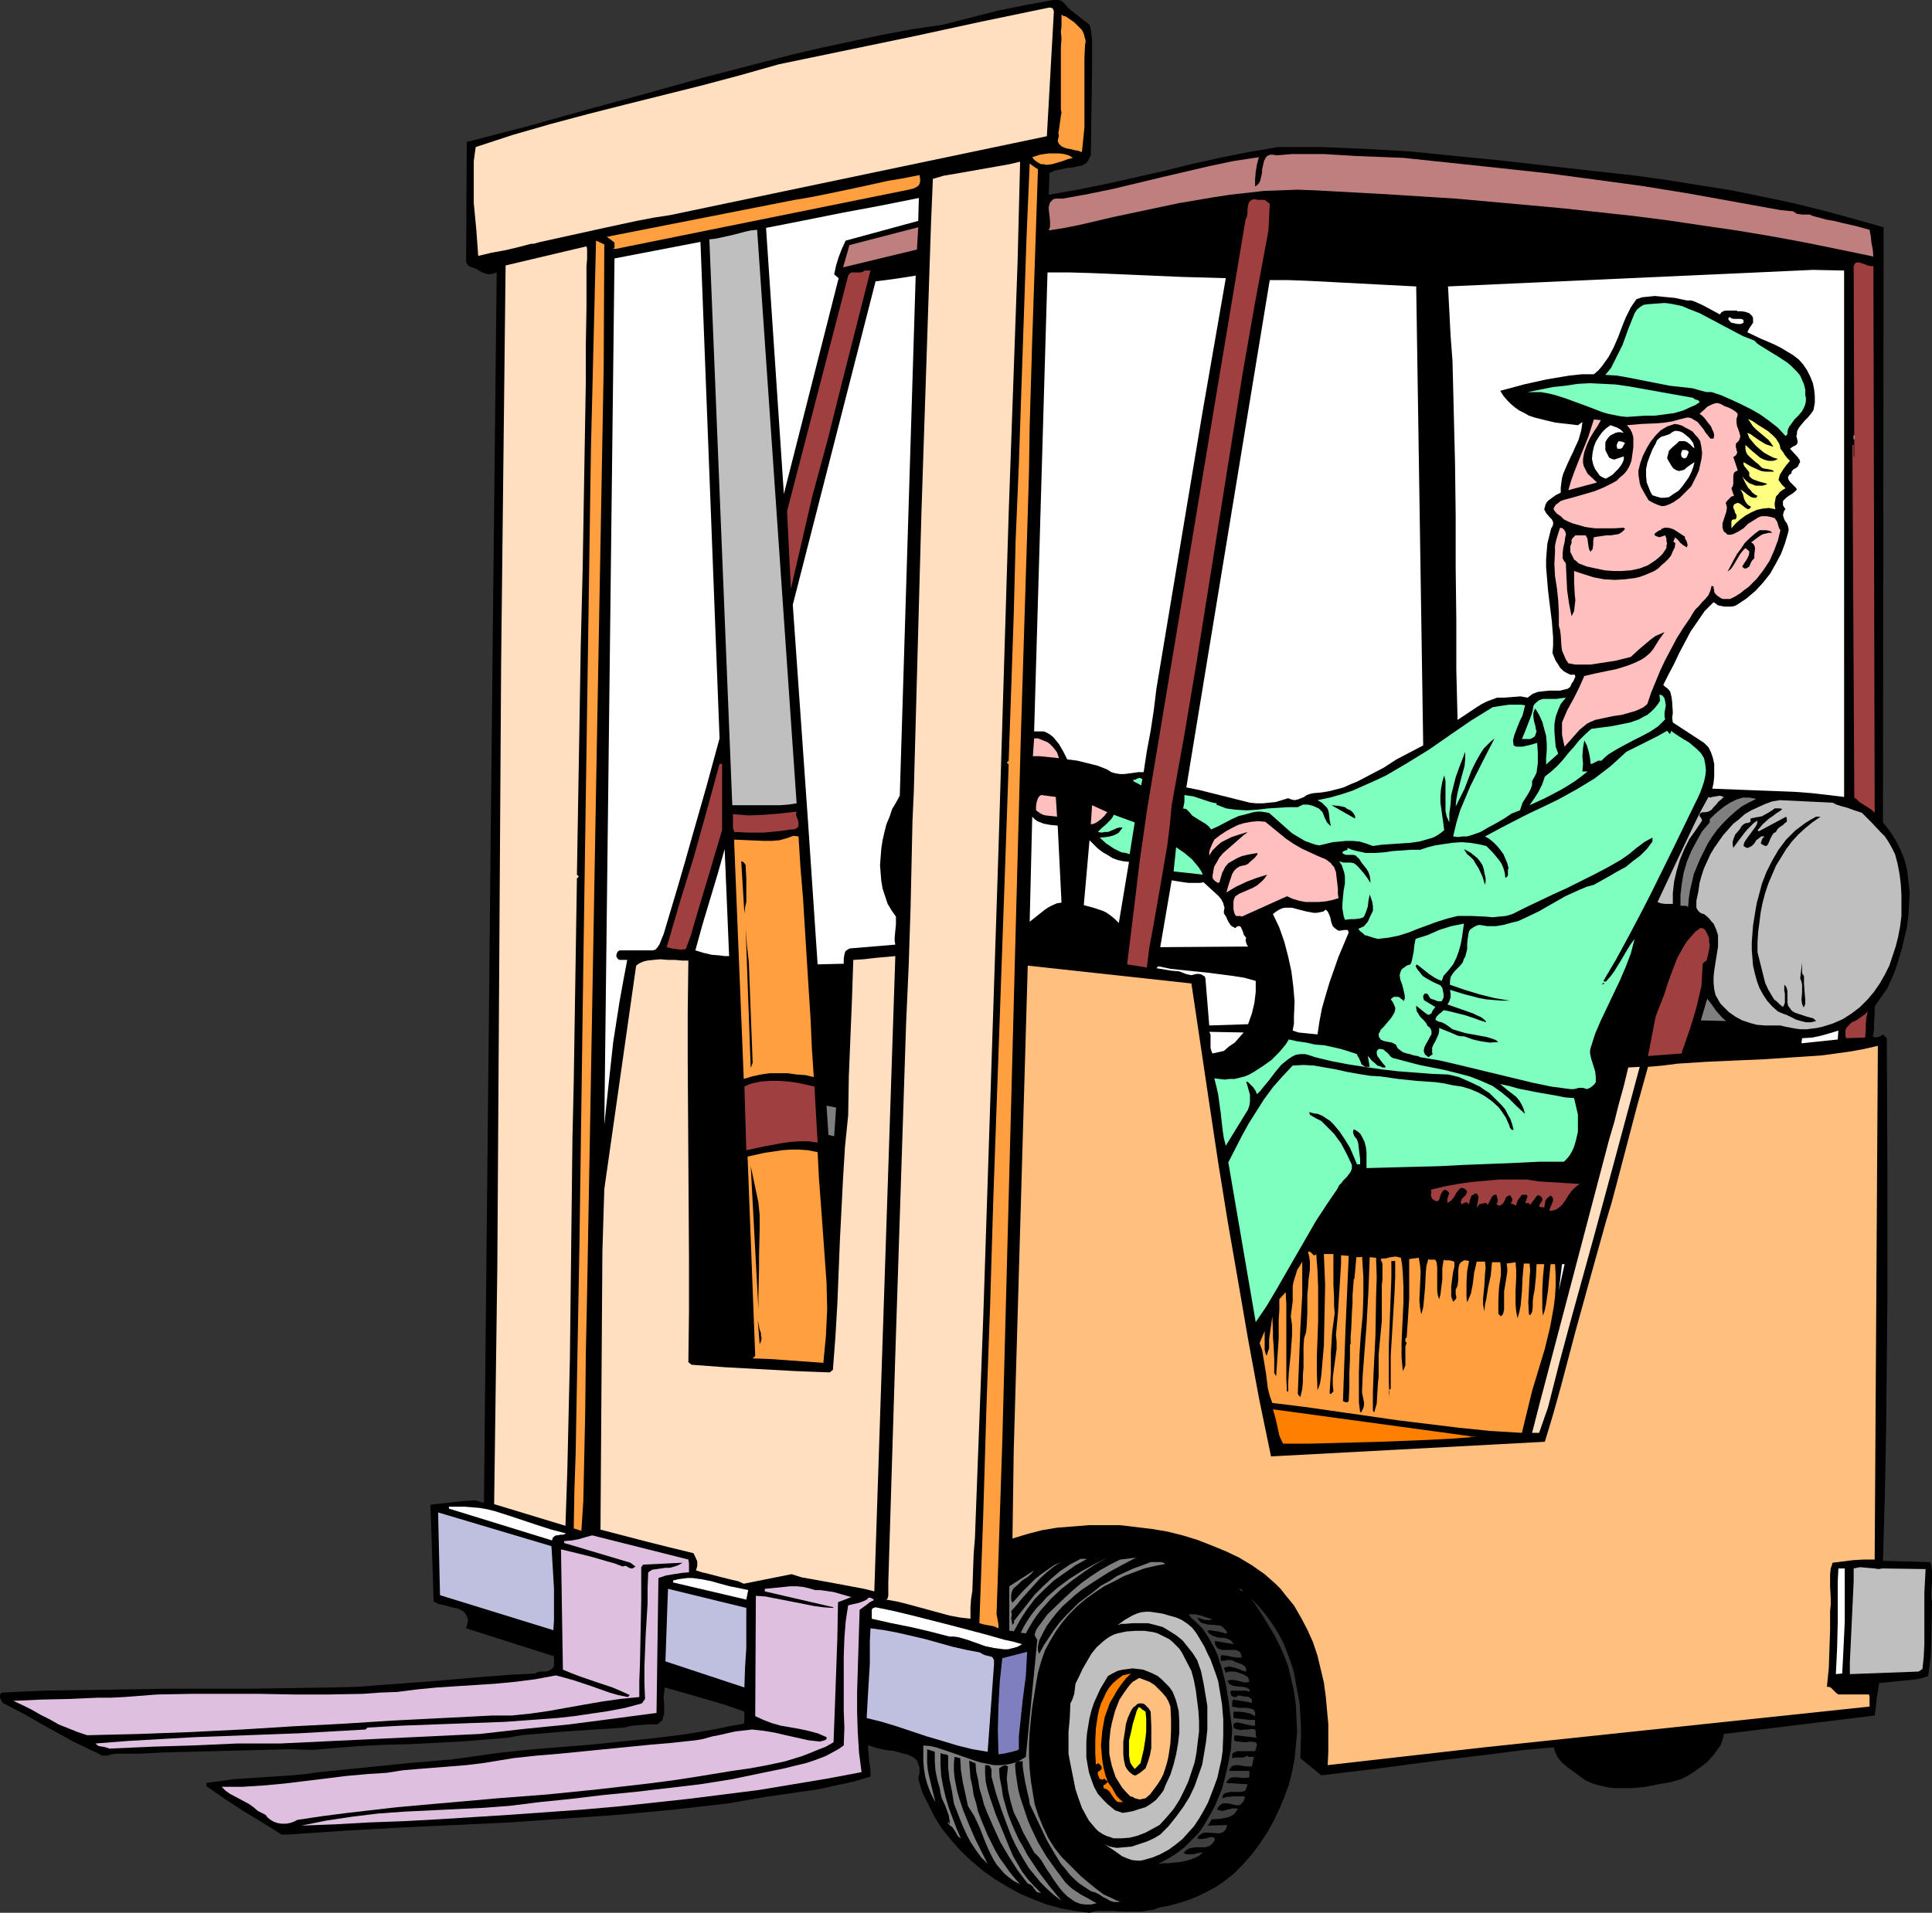
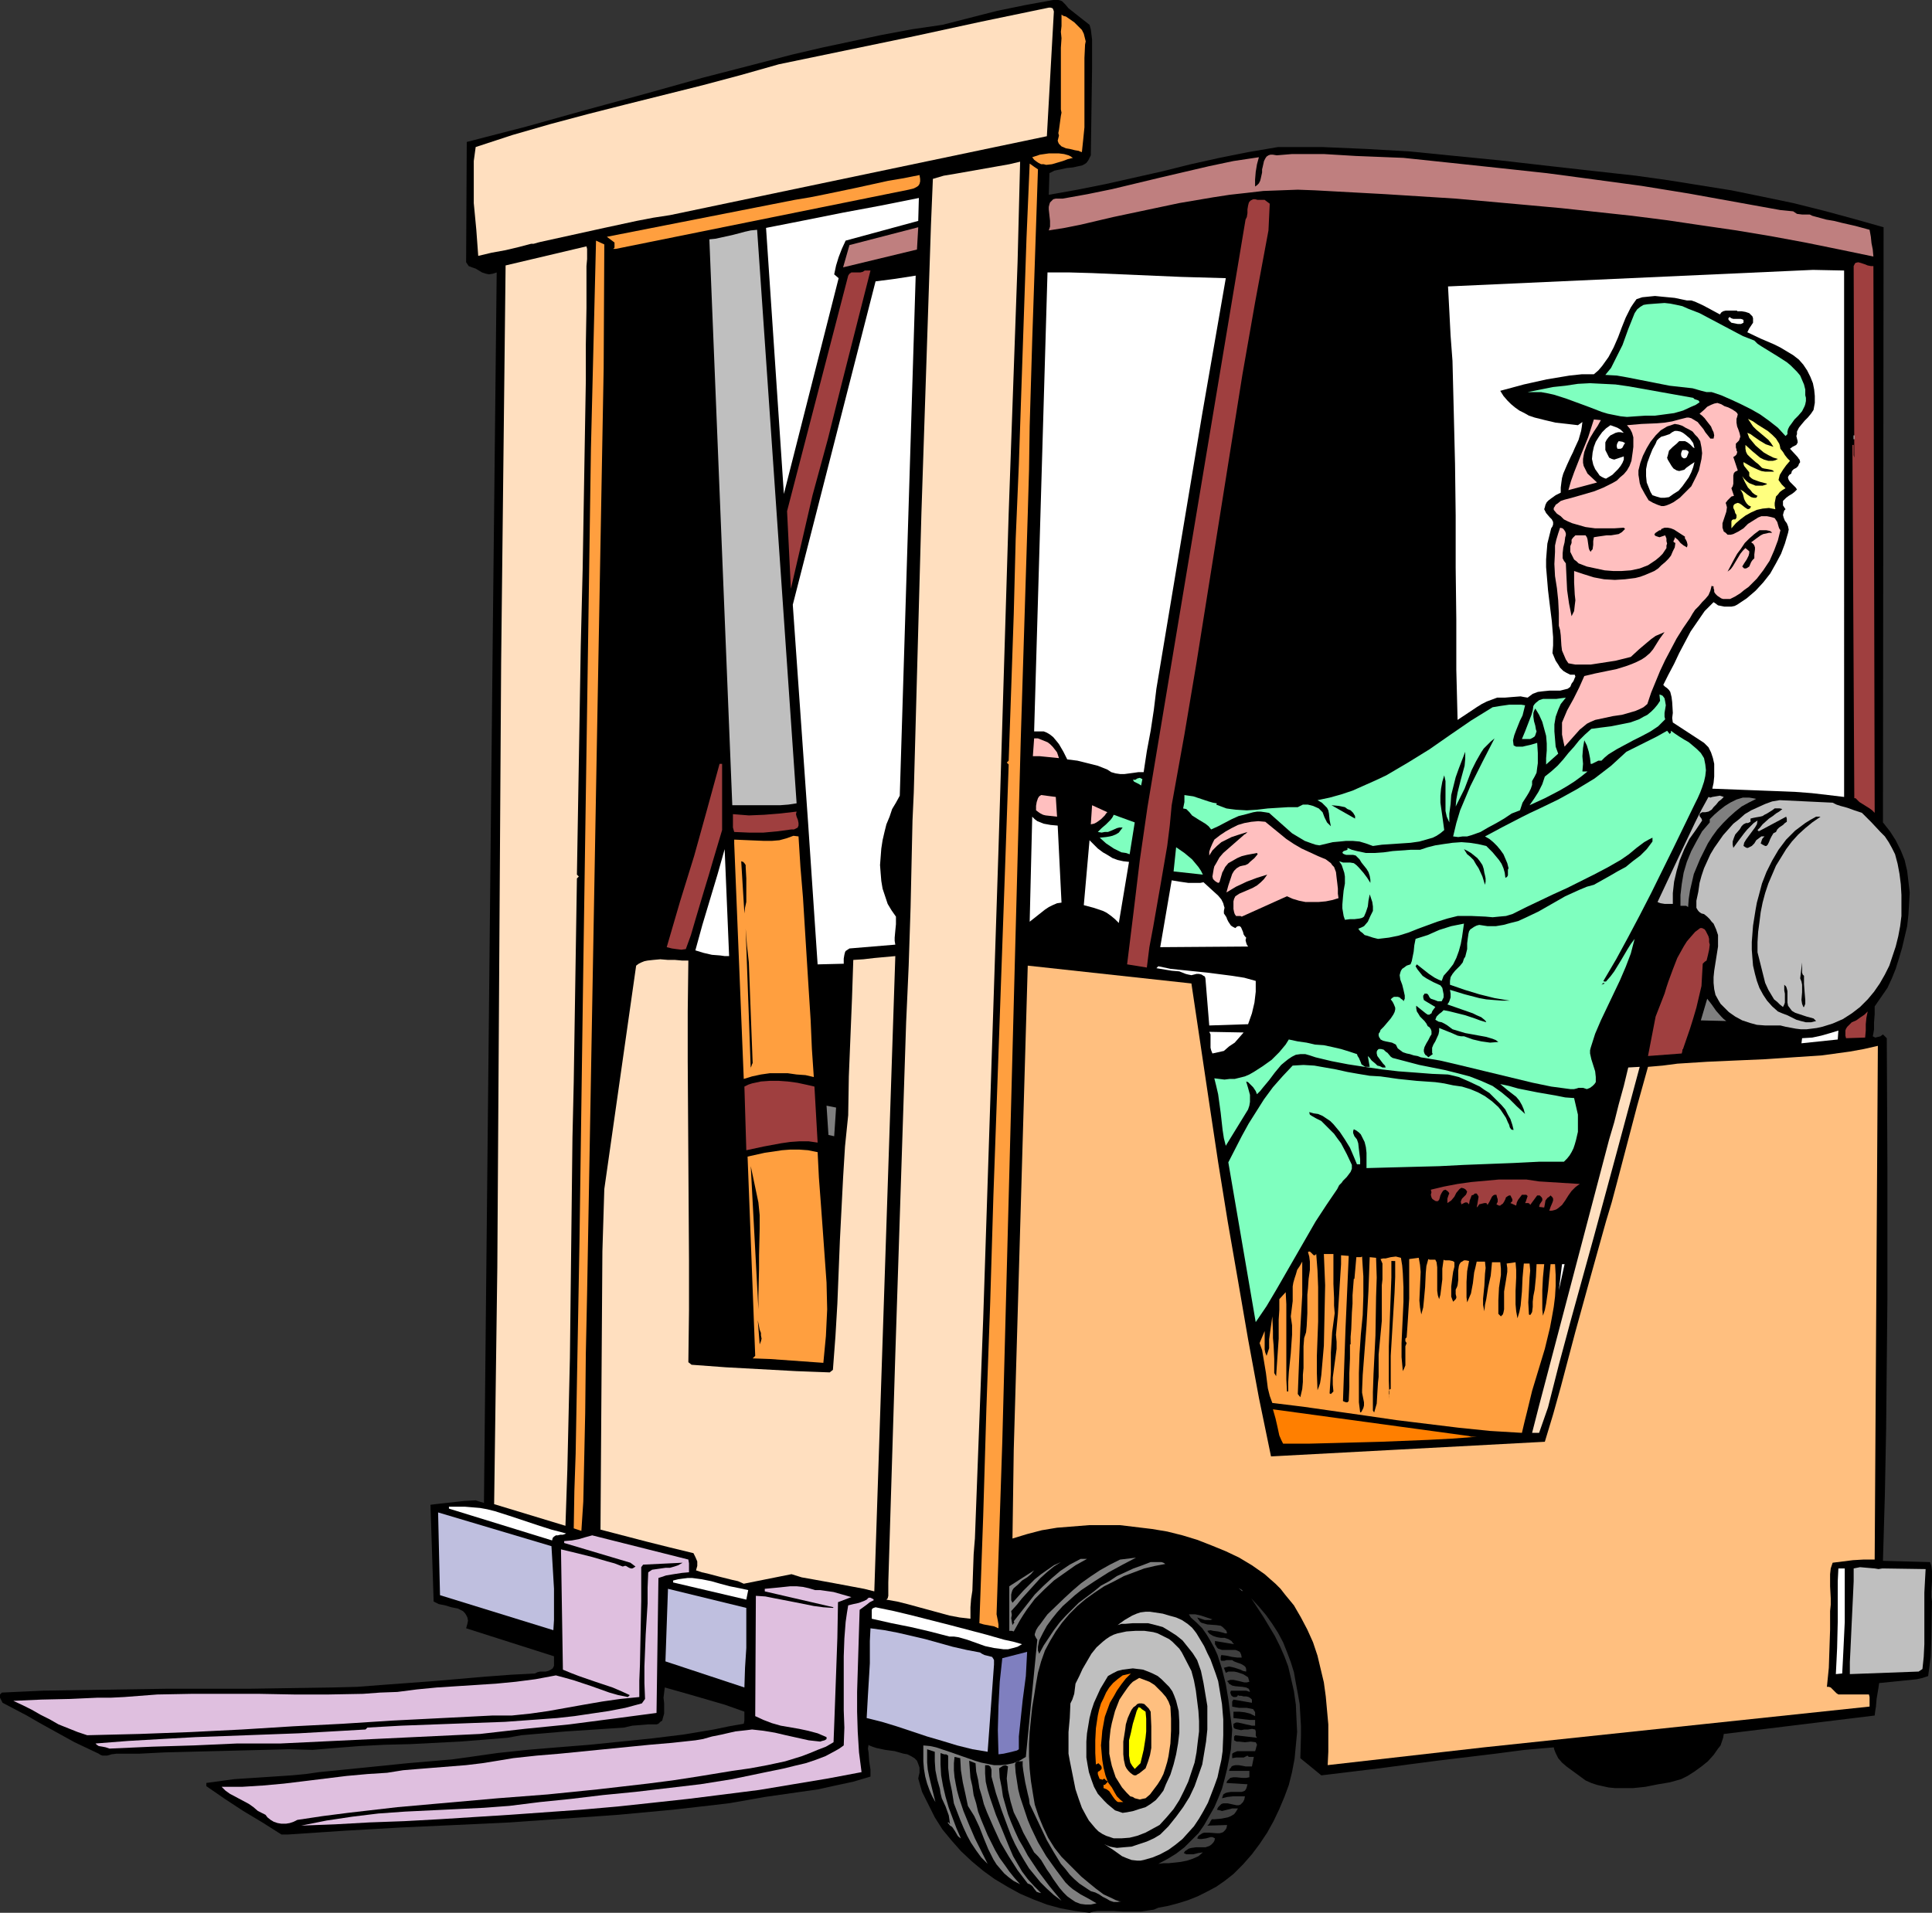
<svg xmlns="http://www.w3.org/2000/svg" xmlns:ns1="http://sodipodi.sourceforge.net/DTD/sodipodi-0.dtd" xmlns:ns2="http://www.inkscape.org/namespaces/inkscape" version="1.0" width="129.724mm" height="128.466mm" id="svg112" ns1:docname="Forklift Operator 2.wmf">
  <rect width="100%" height="100%" fill="#333333" stroke="none" />
  <ns1:namedview id="namedview112" pagecolor="#ffffff" bordercolor="#000000" borderopacity="0.25" ns2:showpageshadow="2" ns2:pageopacity="0.0" ns2:pagecheckerboard="0" ns2:deskcolor="#d1d1d1" ns2:document-units="mm" />
  <defs id="defs1">
    <pattern id="WMFhbasepattern" patternUnits="userSpaceOnUse" width="6" height="6" x="0" y="0" />
  </defs>
  <path style="fill:#000000;fill-opacity:1;fill-rule:evenodd;stroke:none" d="m 271.164,2.101 5.333,4.201 0.323,1.131 0.162,1.293 0.162,1.293 v 1.454 1.616 4.201 l -0.323,22.136 -0.323,0.646 -0.323,0.646 -0.485,0.646 -0.485,0.323 -0.646,0.323 -0.808,0.162 -1.454,0.323 -1.616,0.162 -1.454,0.323 -1.616,0.323 -0.646,0.323 -0.646,0.323 -0.162,5.494 7.272,-1.293 7.272,-1.454 14.382,-3.232 7.11,-1.777 7.272,-1.616 7.272,-1.454 7.595,-1.293 h 5.494 5.656 l 11.312,0.485 11.15,0.646 11.312,1.131 11.474,1.131 11.312,1.293 11.474,1.293 11.635,1.293 8.08,1.131 8.08,1.293 8.08,1.293 7.918,1.616 7.757,1.616 7.757,1.939 7.757,2.101 7.434,2.101 v 0 l -0.162,151.075 1.778,2.262 1.454,2.262 1.293,2.585 0.97,2.424 0.646,2.747 0.323,2.747 0.323,2.747 -0.162,2.908 -0.162,2.747 -0.323,2.908 -0.646,2.747 -0.646,2.747 -0.808,2.747 -0.808,2.585 -0.97,2.424 -1.131,2.424 -3.232,4.686 v 1.939 l -0.162,2.101 v 1.777 l -0.162,0.969 -0.162,0.808 0.646,0.323 0.646,-0.162 0.646,-0.162 0.646,-0.485 0.97,0.969 0.162,32.962 v 33.123 l -0.162,16.481 -0.162,16.643 -0.323,16.643 -0.485,16.804 11.958,0.323 0.323,0.969 0.162,1.293 v 1.293 1.293 l -0.162,2.585 v 1.454 l 0.162,1.131 -0.162,9.372 -0.162,4.686 -0.323,2.424 -0.323,2.424 -1.454,0.485 -1.454,0.323 -3.07,0.323 -1.616,0.162 -1.616,0.162 -3.232,0.323 -0.162,1.131 -0.162,0.969 -0.323,1.939 -0.162,1.939 -0.162,0.969 -0.162,1.293 -38.299,4.686 -0.162,0.969 -0.323,0.969 -0.323,0.969 -0.646,0.808 -1.131,1.616 -1.454,1.616 -1.616,1.293 -1.778,1.293 -1.778,1.131 -1.616,0.808 -2.909,0.808 -2.909,0.485 -3.232,0.646 -3.07,0.323 h -3.232 -1.454 l -1.616,-0.162 -1.454,-0.323 -1.454,-0.323 -1.454,-0.485 -1.454,-0.646 -4.848,-3.555 -1.131,-0.969 -0.97,-1.131 -0.646,-1.293 -0.323,-0.808 -0.162,-0.646 -7.434,0.646 -7.434,0.969 -14.706,1.777 -7.434,0.969 -7.272,0.969 -14.706,1.777 -5.333,-4.363 0.162,-5.494 v -2.747 l -0.323,-5.494 -0.485,-2.747 -0.485,-2.585 -0.485,-2.747 -0.808,-2.585 -0.97,-2.585 -0.97,-2.424 -1.293,-2.424 -1.454,-2.262 -1.616,-2.262 -1.778,-2.101 -1.939,-2.101 3.07,4.686 2.909,4.847 1.293,2.585 1.131,2.585 0.97,2.585 0.646,2.747 0.808,3.555 0.485,3.393 0.162,3.555 0.162,3.393 -0.323,3.393 -0.323,3.393 -0.646,3.393 -0.808,3.232 -1.131,3.07 -1.293,3.07 -1.454,3.07 -1.616,2.908 -1.939,2.908 -1.939,2.585 -2.262,2.585 -2.424,2.424 -2.262,1.777 -2.101,1.454 -2.424,1.293 -2.262,1.131 -2.424,0.969 -2.586,0.808 -2.424,0.646 -2.586,0.485 -1.131,0.485 -1.131,0.162 -2.101,0.323 h -2.262 -2.424 l -2.262,-0.162 h -2.101 -2.101 l -0.97,0.162 -0.97,0.323 -3.717,-0.485 -3.555,-0.646 -3.555,-0.969 -3.394,-1.293 -3.394,-1.454 -3.232,-1.777 -3.232,-1.939 -2.909,-2.101 -2.909,-2.424 -2.747,-2.585 -2.424,-2.747 -2.262,-2.747 -1.939,-3.07 -1.616,-3.232 -1.616,-3.232 -0.97,-3.393 0.162,-0.808 0.162,-0.646 v -1.293 l -0.323,-0.969 -0.323,-0.808 -0.646,-0.646 -0.808,-0.485 -0.97,-0.485 -0.97,-0.162 -2.262,-0.646 -2.424,-0.323 -2.262,-0.485 -0.97,-0.323 -0.808,-0.323 -0.162,-0.162 -0.162,0.969 0.162,0.969 0.162,2.262 0.323,2.101 v 0.969 0.808 l -4.363,1.293 -4.525,0.969 -4.363,0.969 -4.525,0.646 -9.05,1.293 -4.525,0.808 -4.686,0.808 -6.949,0.808 -7.11,0.808 -6.949,0.646 -6.949,0.646 -13.736,0.969 -13.736,0.969 -13.736,0.646 -14.059,0.646 -14.059,0.808 -7.272,0.485 -7.272,0.485 h -1.616 l -4.848,-3.07 -4.848,-2.908 -4.686,-3.07 -4.686,-3.232 v -0.808 l 3.555,-0.485 3.555,-0.485 7.434,-0.485 7.272,-0.485 3.394,-0.323 3.394,-0.485 11.312,-1.131 11.15,-1.131 11.312,-0.969 5.818,-0.808 5.656,-0.808 7.595,-0.808 7.757,-0.646 8.08,-0.646 7.918,-0.808 7.918,-0.808 7.918,-0.969 7.757,-1.293 3.878,-0.808 3.717,-0.646 0.162,-0.808 v -0.646 -0.808 -0.808 l -5.01,-1.777 -5.01,-1.454 -5.01,-1.454 -5.171,-1.454 -0.162,1.293 -0.162,1.293 0.162,1.454 v 1.293 1.293 l -0.323,1.131 -0.162,0.646 -0.485,0.323 -0.485,0.485 -0.485,0.162 h -2.101 l -1.939,0.162 -2.101,0.162 -2.101,0.485 -7.272,0.485 -7.434,0.485 -7.595,0.646 -3.717,0.323 -3.555,0.646 -5.979,0.485 -6.141,0.485 -6.302,0.323 -6.302,0.323 -6.464,0.162 -6.302,0.323 -6.141,0.485 -5.818,0.485 -5.979,-0.162 -6.141,0.162 -6.464,0.162 -12.766,0.323 -6.302,0.162 -6.302,0.323 h -5.818 l -1.293,0.162 -0.485,0.162 -0.646,0.162 H 26.664 26.018 l -0.485,-0.162 -0.485,-0.323 -3.07,-1.454 -3.07,-1.454 L 12.766,438.845 9.858,437.23 6.787,435.452 0.646,432.221 0.485,431.898 0.323,431.574 0,430.928 v -0.485 -0.323 l 0.162,-0.162 0.323,-0.323 10.504,-0.485 10.342,-0.162 20.846,-0.323 h 21.008 l 10.504,-0.162 10.666,-0.162 6.302,-0.162 6.302,-0.485 13.09,-0.969 13.09,-1.131 6.464,-0.485 6.141,-0.323 0.646,-0.323 0.646,-0.162 h 0.646 0.808 l 0.646,-0.162 0.646,-0.323 0.485,-0.323 0.323,-0.646 v -2.424 l -22.301,-7.109 0.323,-1.131 0.162,-0.808 -0.162,-0.808 -0.323,-0.646 -0.323,-0.485 -0.485,-0.485 -0.646,-0.323 -0.646,-0.323 -1.616,-0.323 -1.616,-0.485 -1.616,-0.323 -0.646,-0.323 -0.646,-0.323 -0.808,-24.56 1.293,-0.162 1.454,-0.162 2.909,-0.323 2.909,-0.323 2.909,-0.162 0.97,0.323 1.131,0.323 2.262,-222.654 0.97,-89.676 -0.97,0.323 -0.97,0.162 -0.808,-0.162 -0.97,-0.323 -1.616,-0.969 -0.97,-0.323 -0.808,-0.323 -0.646,-0.969 0.162,-30.538 15.029,-3.878 15.029,-4.201 14.867,-4.039 15.029,-4.201 15.029,-3.878 7.434,-1.939 7.595,-1.777 7.595,-1.616 7.595,-1.616 7.757,-1.454 7.757,-1.131 6.949,-1.777 6.949,-1.777 7.11,-1.454 L 263.731,0.646 267.286,0 h 0.646 0.646 l 0.646,0.162 0.323,0.162 0.808,0.808 z" id="path1" />
  <path style="fill:#ffdfbf;fill-opacity:1;fill-rule:evenodd;stroke:none" d="m 267.448,2.908 -1.778,31.669 -95.667,20.036 -4.202,0.646 -4.202,0.808 -8.242,1.777 -8.08,1.777 -8.08,1.777 -0.646,0.162 -1.131,0.323 h -0.646 l -3.07,0.808 -3.394,0.808 -3.555,0.646 -3.394,0.808 -0.485,-6.625 -0.646,-6.786 v -3.555 -3.555 -3.555 l 0.485,-3.555 9.373,-3.07 9.534,-2.747 9.696,-2.585 9.534,-2.424 9.696,-2.424 9.696,-2.424 9.696,-2.585 9.696,-2.747 17.13,-3.555 17.13,-3.555 17.13,-3.716 17.13,-3.555 h 0.485 l 0.485,0.162 0.162,0.323 z" id="path2" />
  <path style="fill:#ff9f3f;fill-opacity:1;fill-rule:evenodd;stroke:none" d="m 275.366,11.31 -0.162,3.393 v 14.057 3.555 l -0.323,3.232 -0.323,3.07 -0.485,-0.162 -0.323,-0.162 -0.97,-0.162 -1.293,-0.323 -0.97,-0.162 -1.131,-0.485 -0.323,-0.323 -0.323,-0.323 -0.162,-0.323 -0.162,-0.485 0.162,-0.646 0.162,-0.646 -0.162,-0.646 0.162,-0.808 0.485,-3.555 0.162,-0.808 -0.162,-0.808 V 25.368 22.944 20.844 18.581 14.219 12.118 l 0.162,-2.424 -0.162,-1.616 0.162,-1.454 V 5.17 3.716 l 0.485,0.323 0.646,0.162 2.101,1.454 0.97,0.969 0.97,0.969 0.485,0.969 0.162,0.646 0.162,0.646 0.162,0.646 z" id="path3" />
  <path style="fill:#ff9f3f;fill-opacity:1;fill-rule:evenodd;stroke:none" d="m 272.296,40.071 -1.293,0.323 -1.293,0.485 -2.747,0.808 -1.454,0.162 -0.646,-0.162 h -0.646 l -0.646,-0.323 -0.485,-0.323 -0.646,-0.485 -0.485,-0.646 0.97,-0.323 0.97,-0.323 1.131,-0.162 1.131,-0.162 h 1.293 1.293 l 1.293,0.162 1.131,0.323 0.323,0.162 0.323,0.162 0.162,0.162 z" id="path4" />
  <path style="fill:#bf7f7f;fill-opacity:1;fill-rule:evenodd;stroke:none" d="m 455.065,53.644 0.485,0.323 0.485,0.323 1.293,0.162 h 1.293 0.646 l 0.646,0.323 3.555,0.969 1.939,0.323 1.939,0.485 3.555,0.808 3.555,0.969 0.323,1.777 0.162,1.616 0.323,1.616 0.162,1.777 -8.565,-1.777 -8.726,-1.777 -8.726,-1.616 -8.726,-1.454 -8.888,-1.293 -8.726,-1.293 -8.888,-1.131 -17.938,-1.939 -8.888,-0.808 -17.938,-1.616 -17.938,-1.131 -17.776,-0.969 -4.363,-0.162 -4.363,0.162 -4.363,0.162 -4.202,0.485 -4.363,0.485 -4.202,0.646 -8.565,1.454 -8.403,1.777 -8.403,1.777 -8.242,1.939 -4.04,0.808 -4.04,0.646 0.162,-0.485 0.162,-0.485 v -1.454 l -0.162,-1.454 -0.162,-1.454 v -0.646 l 0.162,-0.646 0.162,-0.485 0.485,-0.485 0.323,-0.323 0.646,-0.162 h 0.808 0.97 l 6.302,-1.131 6.302,-1.293 12.12,-2.908 12.443,-2.908 6.141,-1.293 6.464,-0.969 -0.485,1.777 -0.323,1.939 -0.162,1.939 v 1.777 l 0.485,-0.323 0.485,-0.485 0.323,-0.646 0.162,-0.646 0.323,-1.454 v -0.808 l 0.162,-0.646 0.323,-1.454 0.323,-0.646 0.323,-0.485 0.485,-0.323 0.485,-0.162 h 0.646 l 0.97,0.162 3.878,-0.323 h 4.04 4.04 l 8.08,0.485 4.04,0.162 8.08,0.323 12.282,1.293 12.12,1.293 11.958,1.293 12.12,1.616 11.958,1.616 11.958,1.939 11.635,2.101 11.635,2.101 z" id="path5" />
  <path style="fill:#ffdfbf;fill-opacity:1;fill-rule:evenodd;stroke:none" d="m 258.237,66.57 -2.262,63.823 -2.586,85.313 -3.878,119.083 -2.101,55.744 -0.162,1.939 -0.162,2.101 -0.162,4.524 -0.162,4.686 -0.323,2.101 -0.162,2.101 v 2.908 l -2.747,-0.323 -2.586,-0.485 -5.333,-1.454 -5.333,-1.454 -2.586,-0.646 -2.747,-0.485 0.323,-0.323 0.162,-0.646 v -0.969 -1.293 -1.131 l 1.778,-57.845 2.747,-84.344 0.323,-7.109 0.323,-7.271 0.485,-14.865 0.323,-14.704 0.162,-7.271 0.323,-7.109 1.939,-70.933 2.424,-73.195 0.485,-11.634 2.747,-0.808 2.909,-0.485 5.494,-0.969 5.494,-0.969 2.747,-0.485 2.747,-0.646 z" id="path6" />
  <path style="fill:#ff9f3f;fill-opacity:1;fill-rule:evenodd;stroke:none" d="m 263.408,42.98 -1.454,43.303 -0.646,21.813 -0.162,11.149 -0.323,11.149 -1.778,57.199 -1.454,54.775 -3.232,123.607 -1.454,43.788 0.323,1.616 0.162,0.969 v 0.969 l -1.131,-0.485 -2.586,-0.485 -1.131,-0.323 0.97,-27.145 0.808,-27.307 0.97,-26.983 0.808,-26.983 0.97,-27.145 0.97,-27.307 0.97,-27.307 0.97,-27.791 -0.485,-0.485 0.485,-0.485 0.646,-18.42 0.646,-18.905 0.485,-18.905 0.808,-19.066 1.293,-38.294 0.646,-19.066 0.808,-18.905 1.131,0.808 z" id="path7" />
  <path style="fill:#ff9f3f;fill-opacity:1;fill-rule:evenodd;stroke:none" d="m 233.35,44.434 0.162,0.969 v 0.646 l -0.162,0.646 -0.323,0.485 -0.485,0.323 -0.646,0.323 -0.646,0.162 -0.646,0.162 -74.336,15.027 h -0.646 l 0.323,-0.323 v -0.485 -0.808 l -1.939,-1.454 47.672,-9.372 3.878,-0.646 4.04,-0.808 7.757,-1.616 8.08,-1.777 3.878,-0.646 z" id="path8" />
  <path style="fill:#ffffff;fill-opacity:1;fill-rule:evenodd;stroke:none" d="m 214.605,61.076 -0.97,2.101 -0.808,2.101 -0.646,2.101 -0.485,2.262 1.131,0.969 -13.898,54.775 -4.525,-67.54 9.858,-1.939 9.696,-1.939 9.534,-1.777 4.848,-0.969 4.848,-0.969 -0.162,5.817 z" id="path9" />
  <path style="fill:#9f3f3f;fill-opacity:1;fill-rule:evenodd;stroke:none" d="m 322.23,51.705 -0.323,6.786 -3.394,18.258 -3.232,18.42 -5.818,36.517 -2.909,18.258 -2.909,18.258 -3.07,18.258 -3.232,17.935 -0.485,5.17 -0.646,5.17 -1.778,10.341 -1.778,10.179 -0.97,5.17 -0.646,5.17 -5.01,-0.808 1.616,-13.088 1.616,-13.411 1.939,-13.411 2.262,-13.573 22.624,-135.564 0.323,-0.646 0.162,-0.969 v -0.969 l 0.162,-0.969 0.162,-0.646 0.162,-0.323 0.323,-0.323 0.323,-0.162 0.323,-0.162 h 0.485 l 0.646,0.162 h 0.808 0.97 l 0.646,0.485 z" id="path10" />
  <path style="fill:#bf7f7f;fill-opacity:1;fill-rule:evenodd;stroke:none" d="m 213.958,67.863 1.616,-5.655 17.453,-4.524 -0.323,5.655 z" id="path11" />
  <path style="fill:#bfbfbf;fill-opacity:1;fill-rule:evenodd;stroke:none" d="m 202.161,203.911 -2.101,0.323 -2.101,0.162 h -4.04 -8.08 l -5.818,-143.643 1.616,-0.162 1.454,-0.323 2.909,-0.646 3.07,-0.808 1.454,-0.323 1.616,-0.162 z" id="path12" />
  <path style="fill:#ff9f3f;fill-opacity:1;fill-rule:evenodd;stroke:none" d="m 153.197,93.392 -1.778,98.401 -2.424,136.372 -0.162,7.756 -0.162,7.594 -0.162,15.188 -0.323,15.027 -0.162,7.433 -0.485,7.433 -1.939,-0.646 0.162,-9.533 0.323,-9.372 0.162,-9.048 0.162,-8.887 0.323,-17.774 0.162,-9.048 0.162,-9.048 0.97,-69.64 1.939,-131.686 1.293,-52.836 2.101,0.969 z" id="path13" />
-   <path style="fill:#ffffff;fill-opacity:1;fill-rule:evenodd;stroke:none" d="m 182.608,187.43 -3.394,12.441 -3.555,12.441 -1.778,6.302 -1.778,6.14 -3.717,12.441 -0.485,1.131 -0.485,1.293 -0.323,0.485 -0.323,0.485 -0.485,0.485 -0.646,0.162 h -8.403 l -0.485,0.323 -0.162,0.323 -0.162,0.485 v 0.485 l 0.323,0.485 0.162,0.162 0.323,0.162 h 0.323 0.808 0.808 l -0.97,5.17 -0.97,5.332 -1.616,10.341 -1.131,10.341 -1.131,10.664 2.586,-219.907 21.816,-4.201 z" id="path14" />
  <path style="fill:#ffdfbf;fill-opacity:1;fill-rule:evenodd;stroke:none" d="m 148.833,69.155 v 9.048 l -0.162,9.21 v 9.21 l -0.162,9.372 -0.162,9.533 -0.162,9.695 -0.323,19.389 -0.485,19.551 -0.323,19.551 -0.323,19.228 -0.162,9.533 -0.162,9.533 0.485,0.485 -0.485,0.485 -0.808,51.705 -0.162,7.109 -0.162,6.948 -0.162,14.057 -0.323,27.791 -0.162,14.057 -0.323,14.057 -0.323,14.219 -0.485,14.38 -18.099,-5.494 0.808,-60.107 0.97,-153.337 1.131,-100.986 20.523,-4.847 0.162,0.646 v 0.808 1.777 l -0.162,1.777 z" id="path15" />
  <path style="fill:#9f3f3f;fill-opacity:1;fill-rule:evenodd;stroke:none" d="m 475.75,206.335 -0.646,-0.646 -0.646,-0.485 -1.293,-0.808 -1.293,-0.808 -0.485,-0.485 -0.485,-0.485 h -0.323 l -0.485,-89.676 h 0.323 v 0.808 0.969 0.808 l 0.162,0.646 -0.162,-48.15 v -0.485 l 0.162,-0.323 0.162,-0.323 0.162,-0.162 0.646,-0.162 0.646,0.162 0.97,0.323 0.808,0.323 0.808,0.162 h 0.646 z" id="path16" />
  <path style="fill:#ffffff;fill-opacity:1;fill-rule:evenodd;stroke:none" d="m 440.36,67.863 h 1.454 z" id="path17" />
  <path style="fill:#ffffff;fill-opacity:1;fill-rule:evenodd;stroke:none" d="m 467.993,202.295 -4.04,-0.485 -4.202,-0.485 -4.202,-0.323 -4.04,-0.162 -4.363,-0.162 -4.202,-0.162 -8.403,-0.323 0.323,-1.454 0.162,-1.616 v -1.616 -1.616 l -0.323,-1.454 -0.485,-1.454 -0.646,-1.293 -0.485,-0.485 -0.646,-0.646 -7.918,-5.17 -0.162,-1.131 0.162,-1.293 -0.162,-2.747 -0.162,-1.293 -0.323,-1.293 -0.323,-0.485 -0.485,-0.485 -0.485,-0.323 -0.485,-0.485 1.293,-2.585 1.454,-2.747 1.293,-2.747 1.454,-2.747 1.454,-2.747 1.778,-2.585 1.778,-2.585 1.131,-1.131 1.131,-1.131 0.485,0.323 0.646,0.485 0.808,0.162 0.808,0.162 h 0.808 0.97 l 0.808,-0.162 0.646,-0.323 2.424,-1.616 2.262,-1.939 1.939,-2.101 1.778,-2.262 1.454,-2.585 1.293,-2.424 0.97,-2.585 0.808,-2.747 0.162,-0.808 -0.162,-0.808 -0.323,-0.808 -0.485,-0.646 -0.323,-0.808 -0.162,-0.646 0.162,-0.646 0.162,-0.485 0.323,-0.323 -0.323,-0.485 -0.323,-0.485 v -0.323 -0.323 -0.485 l 0.323,-0.323 0.485,-0.485 0.646,-0.485 0.808,-0.485 0.646,-0.485 0.646,-0.646 -0.323,-0.485 -0.485,-0.485 -0.485,-0.485 -0.485,-0.485 -0.323,-0.485 -0.162,-0.485 v -0.323 l 0.323,-0.485 0.485,-0.323 0.162,-0.646 0.485,-0.485 0.646,-0.323 0.485,-0.485 0.162,-0.485 0.323,-0.485 -0.162,-0.646 -0.162,-0.162 -0.323,-0.485 -1.939,-2.101 0.646,-0.485 0.646,-0.323 0.323,-0.162 0.162,-0.323 0.162,-0.162 v -0.485 l -0.162,-0.646 -0.162,-0.646 0.162,-0.485 v -0.646 l 0.485,-0.969 0.646,-0.808 0.808,-0.969 0.808,-0.808 0.808,-0.969 0.646,-0.969 0.323,-1.777 v -1.777 l -0.162,-1.616 -0.323,-1.616 -0.646,-1.616 -0.808,-1.616 -0.97,-1.454 -1.131,-1.293 -1.454,-1.131 -1.616,-0.969 -1.616,-0.969 -1.616,-0.808 -3.394,-1.454 -3.394,-1.616 0.485,-0.969 0.323,-0.485 0.323,-0.485 0.323,-0.485 v -0.485 -0.646 l -0.162,-0.485 -0.485,-0.485 -0.323,-0.323 -0.97,-0.323 -0.97,-0.162 h -1.131 v -0.162 h -0.485 -0.485 -0.646 -1.293 l -0.646,0.162 -0.485,0.323 -0.323,0.485 -2.101,-1.131 -2.101,-1.131 -2.101,-0.969 -0.97,-0.323 h -1.131 l -3.07,-0.646 -3.394,-0.323 -1.616,-0.162 -1.616,0.162 -1.616,0.162 -1.454,0.485 -0.808,1.131 -0.646,0.969 -1.293,2.585 -0.97,2.424 -0.97,2.585 -1.131,2.585 -1.293,2.424 -0.808,1.131 -0.808,1.131 -0.97,1.131 -1.131,0.969 h -3.07 l -3.07,0.323 -2.909,0.485 -2.909,0.485 -5.818,1.293 -5.979,1.616 0.808,1.293 0.97,1.131 0.97,0.969 0.97,0.808 1.131,0.808 1.293,0.646 1.131,0.646 1.454,0.485 2.586,0.646 2.747,0.646 2.909,0.323 2.747,0.323 1.131,-0.808 -0.162,1.293 -0.162,0.969 -0.646,2.262 -0.97,2.101 -0.485,1.131 -0.485,0.969 -0.97,2.101 -0.97,2.262 -0.323,1.131 -0.162,1.131 -0.162,1.293 v 1.293 l -1.293,0.646 -1.131,0.808 -0.646,0.485 -0.485,0.485 -0.323,0.646 -0.162,0.646 -0.162,0.485 0.162,0.323 0.323,0.646 0.97,1.131 0.485,0.485 0.323,0.646 v 0.323 0.323 l -0.162,0.485 -0.323,0.485 -0.485,1.939 -0.485,1.939 -0.162,1.939 -0.162,2.101 v 1.939 l 0.162,1.939 0.323,3.878 0.485,4.039 0.485,3.878 0.323,4.039 v 2.101 l -0.162,1.939 0.808,1.939 0.646,0.969 0.485,0.808 0.808,0.808 0.808,0.485 0.97,0.485 h 1.131 l 0.162,0.485 -0.162,0.323 -0.323,0.808 -0.485,0.646 -0.323,0.808 -0.646,0.485 -0.646,0.162 -1.293,0.323 h -2.747 l -1.616,0.162 -1.293,0.162 -1.293,0.485 -0.646,0.485 -0.646,0.485 -0.97,-0.162 -0.808,-0.162 -2.101,0.162 -1.939,0.162 h -0.97 -0.97 l -1.293,0.485 -1.293,0.485 -1.293,0.646 -1.293,0.808 -2.424,1.616 -2.424,1.616 -0.323,-12.765 v -12.765 l -0.162,-13.088 v -13.249 l -0.162,-13.088 -0.323,-13.249 -0.323,-12.926 -0.485,-6.463 -0.323,-6.302 -0.323,-6.14 92.597,-4.201 7.918,0.162 z" id="path18" />
  <path style="fill:#9f3f3f;fill-opacity:1;fill-rule:evenodd;stroke:none" d="m 220.907,68.671 -7.272,28.599 -3.555,14.219 -3.878,14.219 -5.494,23.752 -0.97,-19.712 15.514,-59.784 0.323,-0.485 0.485,-0.323 h 0.485 1.778 l 0.646,-0.162 0.485,-0.323 z" id="path19" />
  <path style="fill:#ffffff;fill-opacity:1;fill-rule:evenodd;stroke:none" d="m 305.1,105.026 -11.635,69.802 -0.646,5.332 -0.808,5.332 -0.97,5.17 -0.808,5.332 h -1.293 l -1.131,0.162 -2.424,0.323 h -1.131 l -1.131,-0.162 -1.131,-0.323 -0.485,-0.323 -0.485,-0.323 -2.424,-0.969 -2.586,-0.646 -2.586,-0.646 -2.586,-0.323 -0.97,-1.939 -1.131,-1.939 -0.646,-0.808 -0.808,-0.969 -0.808,-0.646 -0.808,-0.485 -0.808,-0.323 h -2.424 l 3.394,-116.498 h 5.656 l 5.656,0.162 11.312,0.485 11.312,0.485 5.656,0.162 5.656,0.162 z" id="path20" />
  <path style="fill:#ffffff;fill-opacity:1;fill-rule:evenodd;stroke:none" d="m 228.341,201.972 -0.97,1.777 -0.97,1.616 -0.646,1.939 -0.808,1.939 -0.485,1.939 -0.485,2.101 -0.323,2.101 -0.162,2.101 -0.162,2.101 0.162,2.101 0.162,1.939 0.323,1.939 0.646,1.939 0.646,1.939 0.97,1.616 1.131,1.616 v 0.969 0.969 l -0.162,1.616 -0.162,1.777 v 0.808 l 0.162,0.969 -11.635,0.969 -0.485,0.323 -0.485,0.323 -0.162,0.323 -0.162,0.646 -0.162,0.969 v 1.293 l -6.626,0.162 -2.424,-36.032 -3.878,-55.26 21.008,-82.082 5.01,-0.646 5.171,-0.808 z" id="path21" />
-   <path style="fill:#ffffff;fill-opacity:1;fill-rule:evenodd;stroke:none" d="m 361.176,189.208 -3.394,1.777 -3.394,1.777 -3.232,2.101 -3.394,1.777 -3.394,1.777 -1.616,0.646 -1.778,0.808 -1.778,0.485 -1.939,0.485 -1.939,0.323 -1.939,0.162 -0.808,0.162 -0.97,0.323 -0.646,0.485 -0.808,0.323 -0.808,0.323 -0.808,0.162 -0.808,-0.162 -0.808,-0.323 -1.616,0.485 -1.616,0.485 -1.616,0.162 -1.616,0.162 h -1.616 l -1.616,-0.162 -3.232,-0.808 -3.232,-0.808 -3.232,-0.808 -3.232,-0.808 -3.232,-0.646 21.17,-128.778 h 4.525 l 4.686,0.162 9.373,0.485 9.211,0.485 9.373,0.485 z" id="path22" />
  <path style="fill:#7fffbf;fill-opacity:1;fill-rule:evenodd;stroke:none" d="m 445.207,86.444 0.808,0.808 0.97,0.646 2.101,1.293 2.101,1.293 2.262,1.454 0.97,0.808 0.808,0.808 0.808,0.808 0.808,0.969 0.485,1.131 0.485,1.131 0.323,1.293 v 1.454 l 0.162,0.646 v 0.808 l -0.162,0.808 -0.162,0.485 -0.646,1.293 -0.97,1.131 -0.97,0.969 -0.808,1.131 -0.485,0.646 -0.323,0.646 -0.162,0.646 v 0.646 l -0.485,0.485 -1.939,-2.101 -2.262,-1.777 -2.262,-1.616 -2.262,-1.293 -2.586,-1.293 -2.424,-1.131 -2.586,-1.131 -2.424,-0.808 h -0.646 -0.646 l -1.293,-0.323 -2.262,-0.646 -2.909,-0.323 -2.909,-0.323 -10.666,-2.101 -2.747,-0.485 -2.909,-0.162 1.454,-1.777 0.97,-1.939 0.97,-1.939 0.97,-1.939 1.454,-4.039 1.616,-4.039 0.323,-0.485 0.323,-0.485 0.808,-0.646 0.808,-0.485 0.97,-0.162 2.101,-0.162 2.262,-0.162 1.454,0.162 1.616,0.323 1.454,0.323 1.454,0.646 2.909,1.131 2.747,1.454 2.747,1.454 2.747,1.454 2.747,1.454 z" id="path23" />
  <path style="fill:#ffffff;fill-opacity:1;fill-rule:evenodd;stroke:none" d="m 442.46,81.92 -0.323,0.162 -0.323,0.162 h -0.808 l -0.808,-0.162 -0.808,-0.162 -0.162,-0.162 -0.162,-0.162 -0.323,-0.323 -0.162,-0.323 0.162,-0.323 0.162,-0.162 0.485,0.323 0.485,0.162 h 1.939 l 0.485,0.162 0.162,0.162 v 0.323 z" id="path24" />
  <path style="fill:#7fffbf;fill-opacity:1;fill-rule:evenodd;stroke:none" d="m 429.694,100.986 0.162,0.162 0.162,0.162 0.97,0.323 0.162,0.162 0.162,0.323 -0.97,0.646 -1.131,0.485 -2.101,0.969 -2.262,0.646 -2.424,0.323 -2.424,0.323 h -2.424 l -2.424,0.162 -2.262,0.162 -1.616,-0.162 -1.616,-0.323 -1.616,-0.323 -1.616,-0.485 -2.909,-1.131 -6.141,-2.262 -3.07,-0.969 -1.454,-0.323 -1.778,-0.323 h -1.616 -1.778 l 6.464,-1.293 3.07,-0.323 3.232,-0.485 3.07,-0.162 3.232,0.162 3.232,0.162 3.394,0.485 z" id="path25" />
  <path style="fill:#ffbfbf;fill-opacity:1;fill-rule:evenodd;stroke:none" d="m 441.006,105.187 -0.162,0.646 -0.162,0.485 v 0.969 l 0.162,0.969 0.323,0.808 0.323,0.969 0.162,0.808 -0.162,0.485 -0.162,0.485 -0.323,0.323 -0.485,0.485 v 0.485 0.485 l 0.162,0.485 v 0.323 l 0.162,0.162 v 0.323 l -0.162,0.485 -0.323,0.323 -0.485,0.323 1.131,3.393 -0.323,0.162 -0.323,0.162 -0.323,0.323 -0.162,0.646 v 2.101 l -0.162,0.646 -0.323,0.485 0.646,1.939 -0.646,0.162 -0.485,0.485 -0.485,0.485 -0.485,0.646 0.162,0.485 0.162,0.646 -0.162,1.131 -0.323,0.969 -0.323,0.969 -0.323,0.969 v 1.131 l 0.162,0.485 0.162,0.485 0.485,0.323 0.485,0.485 h 0.808 l 0.646,-0.162 0.646,-0.323 0.646,-0.323 1.293,-0.808 0.485,-0.485 0.646,-0.646 1.293,-0.808 1.293,-0.808 0.808,-0.323 h 0.646 0.808 l 0.808,0.162 0.646,0.162 0.485,0.162 0.323,0.485 0.323,0.485 0.323,1.131 0.162,0.485 0.323,0.485 -0.646,2.585 -0.97,2.585 -1.131,2.585 -1.616,2.424 -1.616,2.101 -2.101,2.101 -1.131,0.808 -0.97,0.808 -1.293,0.808 -1.293,0.646 h -1.293 -0.485 l -0.485,-0.162 -0.485,-0.323 -0.485,-0.323 -0.485,-0.485 -0.323,-0.485 v -0.485 l -0.162,-0.485 v -0.485 h -0.323 l -0.162,-0.162 -0.323,1.293 -0.485,1.131 -0.808,0.969 -0.808,0.808 -0.808,0.969 -0.97,0.969 -0.646,0.969 -0.646,1.131 -1.778,2.585 -1.616,2.585 -1.454,2.747 -1.454,2.747 -1.293,2.747 -1.131,2.747 -1.131,2.747 -0.97,2.908 -0.97,0.808 -0.97,0.485 -1.131,0.485 -1.131,0.323 -2.262,0.646 -2.262,0.323 -2.262,0.485 -2.262,0.485 -1.131,0.485 -0.97,0.485 -0.97,0.808 -0.808,0.646 -3.878,4.363 -0.323,-1.454 -0.323,-1.616 v -1.454 -1.616 l 1.293,-3.07 1.616,-2.908 1.454,-2.908 0.646,-1.454 0.646,-1.454 2.747,-0.646 5.494,-1.131 2.586,-0.808 1.293,-0.485 1.131,-0.485 1.293,-0.646 0.97,-0.646 1.131,-0.969 0.808,-0.969 0.808,-1.293 0.808,-1.293 1.293,-1.777 -1.131,0.485 -1.131,0.485 -1.131,0.808 -0.97,0.808 -2.101,1.777 -2.101,1.939 -3.878,0.969 -4.202,0.646 -2.101,0.323 h -1.939 -1.939 l -1.778,-0.323 -0.646,-0.969 -0.485,-1.131 -0.485,-1.131 -0.162,-1.293 -0.162,-2.585 -0.162,-1.293 -0.323,-1.131 v -3.232 l -0.162,-3.232 -0.323,-3.07 -0.485,-3.07 -0.162,-3.07 0.162,-3.07 v -1.616 l 0.323,-1.454 0.485,-1.616 0.485,-1.454 0.646,0.162 0.323,0.323 0.323,0.485 0.162,0.485 v 0.485 l -0.162,0.485 -0.162,1.293 -0.323,1.293 -0.162,1.454 v 0.646 0.646 l 0.323,0.646 0.485,0.646 0.162,3.393 0.162,3.393 0.485,3.393 0.646,3.232 0.646,-1.293 0.162,-1.454 0.162,-1.293 -0.162,-1.454 -0.162,-3.07 v -1.454 -1.454 l 2.424,0.808 2.586,0.808 2.586,0.485 2.747,0.162 2.586,-0.162 2.586,-0.323 1.293,-0.323 1.293,-0.485 1.131,-0.485 1.131,-0.485 0.97,-0.646 0.808,-0.808 0.97,-0.808 0.808,-0.808 0.646,-0.808 0.485,-1.131 0.485,-0.969 0.162,-1.131 -0.323,-0.162 -0.162,-0.162 v -0.162 l 0.162,-0.323 0.162,-0.323 v -0.162 -0.162 l 0.808,0.646 0.646,0.808 0.808,0.646 0.323,0.162 0.485,0.323 0.162,-0.485 v -0.323 l -0.162,-0.646 -0.323,-0.646 -0.162,-0.162 v -0.485 l -2.747,-1.777 -0.808,-0.323 -0.808,-0.162 h -0.808 l -0.808,0.323 -0.162,0.323 h -0.323 l -0.485,0.323 -0.485,0.323 -0.162,0.162 -0.162,0.323 0.323,0.323 0.485,0.162 0.485,0.162 1.454,-0.485 0.323,0.808 v 0.646 l 0.162,0.646 -0.162,0.485 v 0.646 l -0.323,0.485 -0.646,0.969 -0.808,0.808 -0.97,0.808 -0.97,0.646 -0.97,0.646 -2.101,0.808 -2.262,0.485 -2.262,0.162 h -2.262 l -2.101,-0.162 -2.262,-0.485 -2.262,-0.485 -2.101,-0.808 -0.485,-0.485 -0.646,-0.485 -0.323,-0.646 -0.323,-0.646 -0.323,-0.646 v -0.808 -0.646 l 0.323,-0.808 V 137.018 l 0.323,-0.485 0.323,-0.323 0.323,-0.323 h 0.646 0.485 1.454 l 0.323,0.485 0.162,0.485 0.162,1.131 0.162,1.131 0.162,0.485 0.323,0.485 0.162,-0.323 0.323,-0.323 0.162,-1.131 v -0.969 l 0.162,-0.969 0.97,-0.162 1.131,-0.162 1.131,-0.162 h 1.131 l 0.97,-0.162 0.97,-0.162 0.808,-0.485 0.808,-0.808 v 0 l -0.323,-0.323 -2.424,0.162 h -2.424 -2.424 l -2.424,-0.323 -2.262,-0.646 -1.131,-0.323 -1.131,-0.485 -0.97,-0.485 -0.808,-0.808 -0.97,-0.646 -0.808,-0.969 v -0.485 l 0.323,-0.485 0.162,-0.323 0.485,-0.323 0.808,-0.646 0.97,-0.323 2.424,-0.646 5.01,-1.454 2.424,-0.969 2.262,-1.131 1.131,-0.646 0.808,-0.808 0.97,-0.808 0.808,-0.969 0.646,-1.131 0.485,-1.293 0.323,-2.262 0.162,-1.293 v -1.293 -1.131 l -0.323,-1.131 -0.485,-0.969 -0.808,-0.969 3.717,-0.323 3.878,-0.162 1.939,-0.162 1.939,-0.323 1.778,-0.485 1.939,-0.485 h 0.485 l 0.646,0.162 0.808,0.485 0.808,0.485 0.646,0.808 0.808,0.969 0.485,0.808 0.646,0.808 0.646,0.808 h 0.808 l 0.162,-0.808 -0.162,-0.808 -0.323,-0.646 -0.323,-0.808 -1.131,-1.454 -0.485,-0.646 -0.646,-0.646 -0.646,-0.485 1.293,-1.131 0.646,-0.646 0.97,-0.485 0.808,-0.323 0.808,-0.162 0.97,0.323 0.808,0.485 0.97,0.323 0.97,0.485 0.97,0.646 0.323,0.323 z" id="path26" />
  <path style="fill:#ffff7f;fill-opacity:1;fill-rule:evenodd;stroke:none" d="m 451.833,113.912 0.646,0.808 0.485,0.808 0.646,0.808 0.646,0.646 -0.97,1.131 -0.808,1.131 -0.808,1.293 -0.162,0.646 -0.162,0.646 0.808,1.131 0.485,0.485 0.485,0.485 -0.808,0.485 -0.646,0.485 -0.485,0.646 -0.485,0.485 -0.162,0.808 -0.162,0.808 v 0.646 l 0.162,0.969 -0.808,-0.162 -0.808,-0.162 -1.616,0.162 -1.454,0.323 -1.454,0.646 -1.454,0.808 -1.293,0.969 -1.131,0.969 -1.131,1.293 v -0.323 -0.323 -0.808 -0.323 l 0.162,-0.323 0.323,-0.162 h 0.485 l 0.162,-0.162 0.162,-0.323 v -0.646 l -0.323,-0.485 -0.162,-0.646 -0.323,-0.646 v -0.485 l 0.162,-0.323 0.162,-0.162 0.323,-0.162 0.485,-0.162 0.485,0.162 0.485,0.323 0.808,0.646 0.485,0.323 0.323,0.162 0.485,-0.162 0.162,-0.323 0.162,-0.162 -0.646,-0.323 -0.485,-0.485 -0.323,-0.485 -0.323,-0.646 -0.323,-1.293 -0.323,-0.646 -0.323,-0.485 0.808,0.485 0.97,0.808 0.97,0.646 0.646,0.162 h 0.646 l 0.323,-0.485 -0.646,-0.323 -0.646,-0.485 -0.485,-0.646 -0.646,-0.646 -0.808,-1.454 -0.646,-1.454 0.485,0.646 0.646,0.646 0.646,0.485 0.808,0.323 0.808,0.323 h 0.97 0.808 l 0.97,-0.323 0.162,-0.162 -1.131,-0.323 -0.646,-0.162 -0.485,-0.162 -1.293,-0.485 -0.485,-0.323 -0.485,-0.485 v -0.485 -0.485 l -1.293,-1.616 -0.162,-0.485 v -0.485 l 1.939,1.131 1.778,0.808 0.808,0.323 0.97,0.162 h 0.97 1.293 l -0.323,-0.323 -0.485,-0.162 -0.808,-0.162 -0.97,-0.162 -0.485,-0.162 -0.323,-0.323 -0.646,-0.646 -0.646,-0.485 -1.454,-1.293 -0.646,-0.646 -0.323,-0.646 -0.162,-0.808 v -0.485 -0.485 l 1.778,1.616 0.97,0.808 0.97,0.808 0.97,0.485 1.131,0.323 h 0.485 0.646 l 0.646,-0.162 0.646,-0.323 -1.131,-0.323 -1.293,-0.646 -1.131,-0.646 -0.97,-0.808 -1.131,-0.969 -0.808,-0.969 -0.808,-0.969 -0.485,-1.293 0.808,0.323 0.646,0.485 1.616,1.131 1.616,0.969 0.97,0.323 0.97,0.323 -0.646,-0.969 -0.646,-0.808 -2.101,-1.777 -0.97,-0.808 -0.808,-0.808 -0.646,-0.969 -0.323,-0.485 -0.323,-0.485 1.293,0.646 1.131,0.808 2.586,1.616 1.131,0.969 0.97,0.969 0.808,1.293 0.162,0.485 z" id="path27" />
  <path style="fill:#ffbfbf;fill-opacity:1;fill-rule:evenodd;stroke:none" d="m 406.262,106.641 -0.808,1.454 -0.97,1.454 -0.97,1.616 -0.808,1.777 -0.646,1.777 -0.162,0.808 -0.162,0.969 v 0.969 l 0.162,0.808 0.485,0.969 0.485,0.969 2.424,2.262 -7.272,1.939 0.646,-2.262 0.808,-2.262 1.778,-4.524 1.778,-4.363 1.454,-4.524 z" id="path28" />
  <path style="fill:#000000;fill-opacity:1;fill-rule:evenodd;stroke:none" d="m 431.472,111.973 0.323,1.616 0.162,1.454 -0.162,1.454 -0.323,1.454 -0.323,1.454 -0.646,1.454 -1.293,2.585 -1.454,1.454 -1.454,1.454 -1.616,1.131 -0.97,0.485 -0.808,0.323 -0.646,0.162 h -0.646 l -0.97,-0.323 -1.131,-0.485 -1.131,-0.646 -0.97,-1.616 -0.97,-1.777 -0.323,-0.969 -0.162,-1.131 -0.162,-0.969 v -1.131 l 0.485,-1.939 0.646,-1.777 0.97,-1.939 0.97,-1.616 1.293,-1.616 1.293,-1.293 0.808,-0.485 0.808,-0.485 0.97,-0.323 0.97,-0.323 0.97,0.162 0.97,0.323 0.808,0.485 0.97,0.485 0.808,0.485 0.646,0.808 0.646,0.646 z" id="path29" />
  <path style="fill:#ffffff;fill-opacity:1;fill-rule:evenodd;stroke:none" d="m 412.08,109.873 -0.808,-0.162 h -0.646 l -0.646,0.162 -0.646,0.323 -0.646,0.323 -0.485,0.485 -0.485,0.646 -0.323,0.646 v 0.646 0.646 0.646 l 0.323,0.646 0.323,0.646 0.323,0.646 0.646,0.323 0.646,0.162 2.424,-0.808 v 0.808 l -0.323,0.808 -0.485,0.808 -0.646,0.808 -1.454,1.454 -1.616,0.969 -0.485,-0.162 -0.646,-0.323 -0.485,-0.323 -0.323,-0.485 -0.808,-1.131 -0.485,-1.131 -0.323,-1.454 0.162,-1.616 0.323,-1.454 0.485,-1.293 0.808,-1.293 0.808,-1.131 0.97,-0.969 1.131,-0.808 1.778,0.646 0.808,0.485 0.323,0.323 z" id="path30" />
  <path style="fill:#ffffff;fill-opacity:1;fill-rule:evenodd;stroke:none" d="m 429.694,112.458 0.323,1.293 -0.323,-0.162 -0.323,-0.323 -0.485,-0.485 -0.646,-0.485 -0.646,-0.323 h -0.646 -0.808 l -0.323,0.323 -0.323,0.323 -0.97,0.808 -0.97,0.969 -0.162,0.646 -0.162,0.646 -0.162,0.485 0.162,0.485 0.97,1.616 0.485,0.646 0.808,0.485 0.646,0.162 0.646,-0.162 0.646,-0.162 0.485,-0.485 1.131,-0.808 0.97,-0.646 -0.323,1.293 -0.485,1.293 -0.646,1.293 -0.808,1.131 -0.808,1.131 -0.97,1.131 -1.293,0.808 -1.131,0.808 -1.131,0.162 h -0.97 l -1.131,-0.323 -0.97,-0.323 -0.485,-0.808 -0.323,-0.808 -0.323,-0.808 -0.323,-0.808 -0.162,-1.616 v -1.777 l 0.323,-1.616 0.646,-1.777 0.646,-1.616 0.808,-1.454 0.323,-0.808 0.485,-0.485 0.646,-0.485 0.646,-0.162 1.454,-0.485 0.646,-0.485 0.646,-0.323 h 0.646 l 0.808,0.162 0.646,0.323 0.646,0.485 1.131,0.969 z" id="path31" />
  <path style="fill:#ffffff;fill-opacity:1;fill-rule:evenodd;stroke:none" d="m 470.417,110.519 h 0.162 v 0.969 h -0.162 z" id="path32" />
  <path style="fill:#ffffff;fill-opacity:1;fill-rule:evenodd;stroke:none" d="m 412.403,112.458 -0.323,0.485 -0.162,0.323 -0.162,0.323 -0.162,0.162 -0.323,0.162 h -0.323 -0.485 l -0.162,-0.485 v -0.485 l 0.162,-0.485 0.323,-0.485 0.97,0.162 z" id="path33" />
  <path style="fill:#ffffff;fill-opacity:1;fill-rule:evenodd;stroke:none" d="m 428.563,114.72 -0.162,0.485 -0.323,0.808 -0.162,0.162 -0.323,0.162 h -0.323 l -0.485,-0.323 -0.162,-0.485 v -0.485 l 0.162,-0.485 0.162,-0.323 h 0.162 0.808 l 0.323,0.162 z" id="path34" />
  <path style="fill:#000000;fill-opacity:1;fill-rule:evenodd;stroke:none" d="m 449.732,135.241 h -0.808 l -0.646,0.162 -0.808,0.162 -0.646,0.323 -1.131,0.808 -1.293,0.969 0.485,0.323 0.323,0.485 0.162,0.485 v 0.485 l -0.162,1.293 v 0.969 l -0.485,0.485 -0.323,0.485 -0.485,1.131 -0.485,0.323 -0.323,0.162 h -0.485 l -0.162,-0.162 -0.323,-0.323 0.485,-0.808 0.323,-0.485 0.323,-0.485 0.485,-0.969 0.162,-0.646 v -0.485 l -0.97,-0.808 -0.646,0.646 -0.646,0.808 -0.97,1.616 -0.97,1.616 -0.485,0.646 -0.808,0.646 1.616,-3.07 0.808,-1.454 0.97,-1.293 0.97,-1.454 1.131,-1.131 1.293,-1.131 1.293,-0.969 h 1.778 l 0.808,0.162 0.323,0.162 z" id="path35" />
  <path style="fill:#7fffbf;fill-opacity:1;fill-rule:evenodd;stroke:none" d="m 422.584,182.583 -0.97,0.969 -0.808,0.808 -1.939,1.293 -2.101,1.131 -2.262,1.131 -2.101,1.131 -2.101,1.131 -2.101,1.293 -0.97,0.808 -0.808,0.808 h -0.485 -0.323 l -0.646,0.323 -0.646,0.323 -0.323,0.162 h -0.323 l -0.162,-1.454 -0.323,-1.616 -0.485,-1.616 -0.646,-1.293 -0.162,0.969 -0.162,0.969 -0.162,2.101 0.162,1.939 -0.162,1.939 h 1.293 l -1.616,1.293 -1.778,1.293 -1.778,1.131 -1.939,1.131 -3.717,1.939 -3.878,1.777 1.131,-1.616 1.131,-1.777 0.97,-1.939 0.646,-1.939 1.616,-1.293 1.616,-1.454 1.454,-1.616 1.293,-1.616 1.454,-1.616 1.293,-1.616 1.454,-1.454 1.616,-1.454 2.424,-0.323 2.586,-0.323 2.424,-0.485 2.424,-0.485 2.262,-0.808 1.131,-0.646 0.97,-0.485 0.97,-0.808 0.808,-0.808 0.808,-0.969 0.646,-0.969 -0.162,-1.616 0.485,0.162 0.323,0.162 0.485,0.646 0.162,0.808 0.162,0.969 -0.323,1.939 v 0.969 z" id="path36" />
  <path style="fill:#7fffbf;fill-opacity:1;fill-rule:evenodd;stroke:none" d="m 397.374,177.089 -0.646,0.808 -0.646,0.808 -0.646,1.454 -0.646,1.777 -0.323,1.939 v 1.777 l 0.162,1.939 0.162,1.939 0.646,1.777 -3.07,2.747 v -1.616 l 0.162,-1.939 v -1.777 l -0.162,-1.939 -0.485,-1.777 -0.485,-1.777 -0.808,-1.777 -0.97,-1.616 -0.323,0.646 -0.162,0.485 v 0.969 l 0.162,1.131 0.323,1.131 0.162,0.969 0.162,0.485 -0.162,0.485 -0.162,0.485 -0.162,0.323 -0.485,0.323 -0.646,0.323 h -2.101 l 0.808,-1.939 0.808,-2.101 0.808,-2.101 0.323,-1.131 0.162,-1.131 0.323,-0.485 0.323,-0.323 0.808,-0.646 0.97,-0.323 h 1.131 2.262 l 1.131,-0.162 z" id="path37" />
  <path style="fill:#7fffbf;fill-opacity:1;fill-rule:evenodd;stroke:none" d="m 387.032,179.028 -0.323,1.293 -0.323,1.293 -0.646,1.293 -0.97,2.424 -0.485,1.293 -0.323,1.293 0.162,1.293 0.646,0.323 h 0.808 0.808 l 0.646,-0.162 1.454,-0.323 1.616,-0.485 0.162,2.585 v 2.585 l -0.162,1.131 -0.162,1.293 -0.485,0.969 -0.646,1.131 v 0.969 l -0.323,0.969 -0.485,0.969 -0.485,0.808 -1.131,1.777 -0.323,0.969 -0.323,0.969 -2.101,0.808 -1.939,1.293 -1.939,1.131 -2.101,1.131 -1.939,1.131 -2.262,0.808 -1.131,0.323 h -1.131 l -1.131,0.162 -1.293,-0.162 0.808,-3.393 0.97,-3.232 1.293,-3.07 1.293,-3.07 3.07,-6.14 3.07,-5.978 -0.97,0.808 -0.97,0.969 -0.808,0.808 -0.646,0.969 -1.293,2.262 -1.131,2.262 -1.778,4.686 -1.131,2.262 -1.131,2.262 0.162,-1.777 0.323,-1.777 0.808,-3.232 0.485,-1.777 0.485,-1.777 0.162,-1.777 v -1.777 l -0.808,2.101 -0.808,2.101 -0.808,2.262 -1.131,4.524 -0.162,2.262 -0.323,2.424 v 2.262 l -0.646,-1.454 -0.323,-1.454 v -1.454 -1.454 -1.616 -1.454 -1.616 l -0.323,-1.454 -0.485,1.616 -0.323,1.777 -0.162,1.777 v 1.777 l 0.485,3.393 0.485,3.555 -0.97,0.808 -0.97,0.646 -0.97,0.485 -1.131,0.323 -2.262,0.646 -2.262,0.323 -2.424,0.162 -2.424,0.162 -2.424,0.162 -2.262,0.323 -1.778,-0.646 -1.616,-0.485 -1.778,-0.162 h -1.616 l -1.616,0.162 -1.778,0.162 -3.394,0.808 -0.97,-0.162 -0.97,-0.323 -1.778,-0.646 -1.616,-0.969 -1.616,-0.969 -2.909,-2.585 -2.909,-2.585 -0.97,-0.162 -1.131,-0.162 h -0.97 l -0.97,0.162 -1.778,0.485 -1.939,0.485 -1.778,0.808 -3.394,1.777 -1.778,0.808 -0.646,-0.808 -0.808,-0.646 -1.616,-0.969 -1.778,-1.131 -0.646,-0.808 -0.808,-0.808 -0.808,-0.162 0.162,-0.808 0.162,-0.808 v -0.969 -0.808 l 1.131,0.162 1.131,0.162 1.939,0.646 1.939,0.646 1.131,0.323 0.97,0.162 -0.162,0.323 1.293,0.485 1.293,0.485 1.131,0.162 1.293,0.162 2.747,0.162 2.586,-0.162 2.747,-0.323 2.586,-0.162 2.586,-0.162 h 2.424 l 0.646,-0.323 0.646,-0.323 h 0.646 0.646 l 1.293,0.323 1.454,0.646 0.485,0.485 0.485,0.485 0.485,1.293 0.646,1.293 0.485,0.485 0.485,0.485 -0.323,-1.616 -0.162,-1.616 -0.162,-0.808 -0.323,-0.646 -0.646,-0.646 -0.646,-0.646 -1.131,-0.646 3.07,-0.646 2.909,-0.808 2.909,-0.969 2.909,-1.293 2.909,-1.293 2.747,-1.293 2.747,-1.616 2.747,-1.616 5.494,-3.393 5.333,-3.716 5.171,-3.555 5.494,-3.393 1.939,-0.323 2.262,-0.323 h 1.939 1.131 z" id="path38" />
  <path style="fill:#7fffbf;fill-opacity:1;fill-rule:evenodd;stroke:none" d="m 423.715,186.299 0.162,-0.162 0.162,-0.162 v -0.485 l 1.131,0.808 0.97,0.646 1.293,0.808 1.131,0.646 0.97,0.808 1.131,0.969 0.97,0.969 0.808,1.293 0.323,1.616 0.162,1.454 -0.162,1.454 -0.323,1.454 -0.485,1.454 -0.485,1.293 -0.646,1.454 -0.646,1.293 -5.494,11.31 -5.656,11.472 -2.909,5.655 -2.909,5.494 -3.07,5.655 -3.232,5.494 0.162,0.162 h 0.162 0.323 l 1.131,-1.293 0.97,-1.293 1.778,-2.908 1.616,-2.747 0.808,-1.293 0.97,-1.293 -0.97,3.716 -1.293,3.393 -1.454,3.393 -3.232,6.786 -1.616,3.393 -1.454,3.393 -1.131,3.555 -0.162,0.646 v 0.808 l 0.323,1.454 0.97,3.07 0.162,1.454 v 0.646 0.646 l -0.323,0.485 -0.485,0.485 -0.646,0.485 -0.808,0.323 -0.485,-0.162 -0.485,-0.162 h -0.485 -0.646 l -0.485,0.162 -0.646,0.162 h -0.485 -0.485 l -4.848,-0.646 -4.686,-0.969 -9.373,-2.262 -9.373,-2.262 -4.848,-1.131 -4.848,-0.808 -0.808,-0.323 -0.97,-0.162 -0.97,-0.323 -0.808,-0.162 -0.97,-0.323 -0.646,-0.485 -0.646,-0.485 -0.323,-0.646 -0.162,-0.323 -0.323,-0.162 -0.646,-0.323 -0.808,-0.162 -0.808,-0.162 -0.646,-0.162 -0.646,-0.323 -0.162,-0.323 -0.162,-0.162 -0.162,-0.485 v -0.485 l 0.323,-0.485 0.162,-0.485 0.808,-0.808 1.778,-2.101 0.646,-0.969 0.323,-0.646 0.162,-0.646 v -0.485 l -0.323,-0.808 -0.323,-0.646 -0.485,-0.646 0.323,-0.323 0.485,-0.323 h 0.485 0.485 l 0.485,0.162 0.323,0.323 0.485,0.323 0.162,0.323 0.323,-0.646 v -0.808 l -0.323,-1.454 -0.323,-1.293 -0.485,-1.293 -0.162,-1.131 0.162,-0.646 0.162,-0.485 0.323,-0.485 0.485,-0.323 0.646,-0.485 0.97,-0.323 0.323,-0.808 0.162,-0.808 0.323,-1.616 0.162,-1.616 0.323,-1.616 3.07,-0.969 1.454,-0.646 1.454,-0.646 3.07,-0.969 1.616,-0.323 1.616,-0.323 -0.485,3.393 -0.323,1.777 -0.485,1.777 -0.646,1.777 -0.808,1.616 -1.131,1.454 -1.293,1.454 -0.485,1.293 -0.808,-0.323 -0.97,-0.485 -1.454,-0.969 -3.07,-2.424 -0.323,0.485 0.485,0.808 0.646,0.808 0.646,0.808 0.97,0.646 1.778,0.969 1.778,0.808 0.485,0.646 0.162,0.808 0.162,0.808 v 0.808 l -0.323,0.646 -0.162,0.323 h -0.485 -0.485 l -0.808,-0.323 -0.485,-0.162 -0.485,-0.162 -0.162,-0.162 -0.162,-0.162 -0.323,-0.646 -0.323,-0.323 h -0.162 -0.485 l -0.162,0.323 -0.162,0.162 v 0.485 l 0.162,0.646 0.485,0.323 2.424,1.454 -0.485,0.646 -0.323,0.485 -0.162,0.485 -0.323,0.162 -0.162,0.162 h -0.485 l -0.485,-0.323 -2.424,-1.939 v 0.646 l 0.162,0.808 0.323,0.485 0.485,0.808 1.131,1.131 0.485,0.646 0.323,0.646 0.485,0.323 0.323,0.485 0.162,0.485 v 0.323 0.485 l -0.323,0.485 -0.485,0.969 -0.485,0.808 -0.485,0.969 -0.162,0.646 v 0.485 l 0.162,0.485 0.323,0.485 h 0.162 l 0.162,0.162 0.162,0.162 0.162,0.162 1.131,-0.808 -0.162,-0.323 v -0.485 -0.808 l 0.323,-0.808 0.485,-0.808 0.808,-1.777 0.162,-0.808 v -0.808 l 1.616,0.646 1.616,0.646 1.454,0.646 0.808,0.162 h 0.808 l 2.262,0.808 2.101,0.485 2.262,0.323 2.101,-0.162 -0.646,-0.485 -0.808,-0.323 -1.616,-0.485 -3.555,-0.646 -1.778,-0.323 -1.616,-0.485 -1.616,-0.485 -0.646,-0.485 -0.646,-0.485 -0.808,-0.485 -0.646,-0.323 -0.808,-0.162 -0.808,-0.485 0.323,-0.808 0.646,-0.646 0.646,-0.485 0.485,-0.485 1.616,0.323 1.293,0.323 2.586,0.646 2.424,0.808 1.293,0.485 1.616,0.485 -0.162,-0.323 -0.323,-0.323 -0.808,-0.646 -1.131,-0.485 -0.97,-0.485 -6.464,-2.262 0.323,-0.485 0.162,-0.323 0.323,-0.969 V 252.223 l -0.162,-0.969 3.717,1.131 3.717,0.969 1.778,0.323 1.939,0.162 2.101,0.162 h 1.939 l -1.939,-0.323 -1.939,-0.323 -3.878,-0.969 -3.717,-1.131 -3.717,-1.293 v -0.485 -0.485 l 0.162,-0.969 0.485,-0.808 0.646,-0.808 0.646,-0.646 0.646,-0.646 0.646,-0.808 0.323,-0.969 0.323,-0.485 0.162,-0.646 0.323,-1.293 v -1.454 l 0.162,-1.293 0.162,-1.131 0.162,-0.646 0.323,-0.485 0.485,-0.323 0.485,-0.323 0.646,-0.323 0.646,-0.162 2.101,0.323 h 2.101 l 1.939,-0.323 1.778,-0.485 1.939,-0.485 1.778,-0.808 3.394,-1.616 3.394,-1.939 3.394,-1.939 1.778,-0.808 1.778,-0.808 1.939,-0.808 1.778,-0.485 4.04,-2.262 1.939,-1.131 2.101,-1.131 1.778,-1.454 1.939,-1.454 1.616,-1.616 1.454,-1.939 v -0.969 l -0.97,0.485 -1.131,0.646 -1.939,1.454 -1.939,1.616 -2.101,1.454 -3.394,1.939 -3.394,1.777 -6.787,3.393 -3.555,1.616 -3.394,1.616 -3.394,1.616 -3.555,1.777 -1.616,0.485 -1.778,0.162 -1.616,0.162 -1.778,-0.162 -3.555,-0.162 h -1.778 -1.778 l -2.586,0.646 -2.586,0.808 -4.848,1.777 -2.424,0.969 -2.586,0.808 -2.424,0.485 -2.747,0.323 -1.293,-0.323 -1.454,-0.485 -0.646,-0.162 -0.485,-0.485 -0.646,-0.485 -0.485,-0.646 0.808,-0.323 0.646,-0.323 0.97,-1.131 0.646,-1.454 0.646,-1.293 v -1.131 l -0.162,-1.131 -0.323,-0.969 -0.323,-0.969 -0.323,1.616 -0.162,1.454 -0.485,1.454 -0.485,1.131 -0.485,0.323 -0.646,0.162 -1.293,0.162 h -1.131 l -1.293,0.162 -0.323,-0.969 -0.162,-0.969 -0.162,-0.969 v -0.969 l 0.162,-1.939 0.162,-1.616 0.323,-1.777 v -1.777 l -0.162,-0.969 -0.323,-0.969 -0.323,-0.969 -0.646,-0.969 0.97,0.323 h 0.808 0.97 l 0.97,0.162 0.646,0.485 0.646,0.646 1.131,1.293 0.97,1.293 0.808,1.293 v -0.808 l -0.162,-0.969 -0.323,-0.969 -0.485,-0.808 -1.293,-1.616 -0.485,-0.808 -0.646,-0.646 -0.323,-0.323 -0.646,-0.162 h -1.131 -0.646 l -0.485,-0.162 -0.323,-0.162 -0.162,-0.323 0.323,-0.323 0.485,-0.162 0.485,-0.162 v -0.162 -0.323 l 1.131,0.485 1.293,0.323 2.262,0.485 h 2.262 l 2.262,-0.162 2.262,-0.323 2.262,-0.162 2.262,-0.162 h 2.424 l 1.939,-0.646 1.939,-0.485 2.101,-0.323 2.262,-0.323 2.262,-0.162 2.101,0.162 2.101,0.323 2.101,0.485 1.616,1.616 1.616,1.939 0.646,0.969 0.485,1.131 0.323,1.131 0.162,1.293 0.323,-0.162 0.162,-0.162 0.162,-0.323 v -1.454 l 0.162,-0.323 -0.323,-1.293 -0.485,-1.131 -0.485,-1.131 -0.808,-1.131 -0.808,-0.969 -0.97,-0.969 -0.97,-0.808 -1.131,-0.646 4.525,-2.424 4.686,-2.424 2.262,-1.131 2.424,-1.131 4.686,-2.262 4.686,-2.585 4.525,-2.747 2.101,-1.616 2.101,-1.616 1.939,-1.777 1.939,-1.777 2.586,-1.293 2.586,-1.293 2.586,-1.293 2.586,-1.454 z" id="path39" />
  <path style="fill:#ffbfbf;fill-opacity:1;fill-rule:evenodd;stroke:none" d="m 268.256,190.985 0.485,1.454 -3.232,-0.323 -1.616,-0.162 h -1.778 l 0.323,-4.524 h 0.97 l 0.808,0.323 0.808,0.323 0.808,0.323 0.646,0.485 0.646,0.646 0.646,0.808 z" id="path40" />
  <path style="fill:#000000;fill-opacity:1;fill-rule:evenodd;stroke:none" d="m 372.326,189.854 -0.323,0.646 z" id="path41" />
  <path style="fill:#9f3f3f;fill-opacity:1;fill-rule:evenodd;stroke:none" d="m 183.254,210.697 -2.262,7.594 -1.131,3.878 -1.131,3.716 -2.262,7.594 -1.131,3.878 -1.293,3.555 -1.131,0.162 -1.293,-0.162 -1.131,-0.162 -1.293,-0.323 3.394,-11.634 3.555,-11.472 3.232,-11.634 3.232,-11.795 h 0.646 z" id="path42" />
  <path style="fill:#7fffbf;fill-opacity:1;fill-rule:evenodd;stroke:none" d="m 289.587,199.387 -0.485,-0.323 -0.646,-0.323 -0.646,-0.323 -0.323,-0.485 h 0.323 0.323 l 0.485,-0.323 0.646,-0.162 0.323,0.162 0.323,0.162 z" id="path43" />
  <path style="fill:#ffbfbf;fill-opacity:1;fill-rule:evenodd;stroke:none" d="m 268.256,207.304 -1.454,-0.162 -1.454,-0.162 -0.646,-0.162 -0.646,-0.323 -0.485,-0.323 -0.646,-0.485 v -1.131 l 0.162,-0.969 0.323,-0.969 0.323,-0.485 0.485,-0.323 3.717,0.485 z" id="path44" />
  <path style="fill:#bfbfbf;fill-opacity:1;fill-rule:evenodd;stroke:none" d="m 437.451,202.295 -0.646,0.646 -0.646,0.485 -0.646,0.808 -0.646,0.646 -0.485,0.646 -0.808,0.485 -0.808,0.162 h -0.808 l -0.485,0.323 -0.162,0.162 v 0.323 0.162 l 0.485,0.646 0.162,0.485 -1.616,2.424 -1.616,2.262 -1.293,2.585 -1.131,2.747 -0.808,2.747 -0.646,2.747 -0.323,2.908 v 2.747 h -0.97 -1.131 l -0.97,-0.162 -0.485,-0.162 -0.323,-0.162 6.302,-13.411 3.232,-6.786 1.616,-3.232 1.778,-3.232 0.485,0.162 0.485,-0.162 0.97,-0.162 0.97,-0.162 0.485,0.162 z" id="path45" />
  <path style="fill:#7f7f7f;fill-opacity:1;fill-rule:evenodd;stroke:none" d="m 445.692,202.78 -1.939,0.969 -1.778,0.969 -1.616,1.293 -1.616,1.454 -1.454,1.454 -1.454,1.616 -1.293,1.777 -1.131,1.777 -0.97,1.939 -0.97,1.939 -0.808,1.939 -0.808,1.939 -0.485,2.101 -0.485,2.101 -0.323,2.101 -0.162,2.101 -0.485,-0.323 h -0.485 -0.485 -0.485 v -2.747 l 0.323,-2.747 0.485,-2.908 0.808,-2.747 1.131,-2.747 1.293,-2.424 1.454,-2.585 1.939,-2.262 v -0.808 l 1.131,-1.131 1.293,-1.131 1.454,-1.131 1.293,-0.808 1.616,-0.808 1.616,-0.485 h 0.808 0.808 l 0.97,0.162 z" id="path46" />
  <path style="fill:#bfbfbf;fill-opacity:1;fill-rule:evenodd;stroke:none" d="m 465.084,203.75 0.97,0.485 0.97,0.323 1.778,0.485 1.778,0.646 1.939,0.646 2.424,2.424 2.262,2.424 1.131,1.131 0.97,1.454 0.808,1.454 0.808,1.616 0.646,2.424 0.485,2.585 0.323,2.585 0.162,2.747 v 2.585 2.747 l -0.323,2.585 -0.485,2.585 -0.646,2.585 -0.808,2.424 -0.808,2.424 -1.131,2.262 -1.293,2.262 -1.454,2.101 -1.616,1.939 -1.939,1.939 -2.101,1.616 -2.262,1.454 -2.586,1.131 -2.586,0.808 -1.454,0.323 -1.293,0.162 -1.293,0.162 h -1.454 l -1.293,-0.162 -2.586,-0.485 -1.293,-0.323 h -1.939 -1.939 l -2.101,-0.162 -1.778,-0.485 -1.939,-0.646 -1.778,-0.969 -1.616,-1.131 -0.646,-0.646 -0.808,-0.808 -0.646,-0.646 -0.485,-0.808 -0.808,-1.454 -0.323,-1.454 -0.162,-1.616 v -1.454 l 0.162,-1.616 0.485,-3.07 0.485,-3.07 v -1.454 -1.454 l -0.485,-1.454 -0.646,-1.454 -0.485,-0.485 -0.485,-0.646 -0.646,-0.646 -0.808,-0.646 -0.646,-0.162 -0.485,-0.323 -0.323,-0.323 -0.323,-0.485 -0.162,-0.323 v -0.646 -1.131 l 0.485,-2.262 0.162,-1.131 0.162,-1.131 0.485,-1.777 0.646,-1.939 0.808,-1.777 0.808,-1.777 0.97,-1.616 1.131,-1.616 1.131,-1.616 1.293,-1.454 1.293,-1.454 1.454,-1.131 1.454,-1.293 1.616,-0.969 1.778,-0.808 1.778,-0.808 1.778,-0.646 1.939,-0.323 z" id="path47" />
  <path style="fill:#ffbfbf;fill-opacity:1;fill-rule:evenodd;stroke:none" d="m 281.022,206.173 -0.323,0.323 -0.323,0.485 -0.97,0.969 -1.131,0.808 -0.646,0.323 -0.808,0.162 0.323,-4.847 z" id="path48" />
  <path style="fill:#000000;fill-opacity:1;fill-rule:evenodd;stroke:none" d="m 343.884,207.143 v 0.646 l -5.979,-3.393 1.778,0.162 0.808,0.162 0.808,0.162 0.646,0.485 0.808,0.323 0.646,0.646 z" id="path49" />
  <path style="fill:#000000;fill-opacity:1;fill-rule:evenodd;stroke:none" d="m 452.318,205.365 -0.808,0.646 -0.808,0.485 -0.808,0.646 -0.97,0.646 -1.616,1.454 -0.646,0.808 -0.646,0.646 v 0 l 0.323,0.323 6.949,-3.716 0.162,0.485 v 0.323 0.485 l -0.485,0.323 -0.485,0.485 -0.485,0.323 -0.485,0.323 -0.485,0.485 -0.323,0.646 -0.323,0.162 -0.323,0.162 -0.485,0.808 -0.323,0.646 -0.323,0.808 -0.323,0.646 -0.162,0.162 -0.162,0.162 h -0.323 l -0.323,-0.162 -0.323,-0.162 -0.485,-0.323 0.162,-0.485 0.162,-0.485 0.162,-0.323 0.485,-0.485 h -0.485 -0.323 l -0.646,0.485 -0.646,0.485 -0.485,0.808 -0.646,0.646 -0.646,0.323 -0.323,0.162 h -0.323 l -0.323,-0.162 -0.485,-0.323 0.162,-0.808 0.485,-0.808 2.262,-3.07 0.485,-0.808 0.162,-0.969 -0.97,0.646 -0.808,0.808 -0.808,0.808 -0.808,0.969 -1.454,1.939 -1.293,1.777 -0.162,-0.808 v -0.808 l 0.323,-0.969 0.323,-0.808 1.131,-1.293 0.485,-0.808 0.485,-0.485 0.646,-0.323 h 0.485 l 0.323,-0.162 0.323,-0.162 v -0.323 -0.485 l 0.646,-0.162 0.808,-0.162 0.97,-0.162 0.646,-0.162 0.485,-0.323 0.646,-0.323 1.293,-0.808 0.646,-0.485 h 0.646 0.646 z" id="path50" />
  <path style="fill:#9f3f3f;fill-opacity:1;fill-rule:evenodd;stroke:none" d="m 202.161,206.012 -0.162,0.646 0.162,0.646 0.323,0.808 0.162,0.808 v 0.646 l -0.162,0.323 v 0.162 l -0.323,0.162 -0.323,0.162 -0.323,0.162 h -0.646 l -3.555,0.485 -3.555,0.323 h -3.717 l -3.717,-0.162 -0.323,-1.131 v -1.131 -1.131 -1.131 l 4.04,0.323 3.878,-0.162 4.04,-0.323 z" id="path51" />
  <path style="fill:#7fffbf;fill-opacity:1;fill-rule:evenodd;stroke:none" d="m 286.678,216.837 -0.97,-0.323 -1.131,-0.162 -0.97,-0.485 -0.97,-0.485 -1.939,-1.293 -1.616,-1.454 1.616,-0.162 0.97,-0.162 0.646,-0.162 0.808,-0.323 0.808,-0.485 0.485,-0.646 0.485,-0.646 h -0.808 l -0.646,0.162 -1.454,0.646 -0.808,0.323 h -0.808 l -0.808,0.162 -0.97,-0.162 0.485,-0.485 0.485,-0.485 1.131,-0.969 1.131,-1.131 0.485,-0.646 0.323,-0.646 5.333,1.939 z" id="path52" />
  <path style="fill:#ffffff;fill-opacity:1;fill-rule:evenodd;stroke:none" d="m 268.417,209.566 0.97,19.551 -1.131,0.162 -1.131,0.485 -0.97,0.485 -0.97,0.646 -3.878,3.07 0.646,-26.66 0.646,0.646 0.646,0.485 0.808,0.323 0.808,0.323 1.778,0.323 z" id="path53" />
  <path style="fill:#000000;fill-opacity:1;fill-rule:evenodd;stroke:none" d="m 462.014,207.304 -2.101,1.454 -1.778,1.454 -1.778,1.616 -1.616,1.777 -1.454,1.939 -1.293,2.101 -1.293,2.101 -0.97,2.262 -0.97,2.262 -0.808,2.424 -0.646,2.424 -0.485,2.424 -0.323,2.585 -0.323,2.424 -0.162,2.585 v 2.585 l 0.485,1.939 0.485,1.939 0.485,1.939 0.485,1.939 0.808,1.777 0.97,1.616 0.485,0.808 0.808,0.646 0.646,0.646 0.808,0.646 0.323,-0.646 0.162,-0.485 v -0.969 -0.646 -0.646 l -0.162,-0.808 v -0.808 -0.646 l 0.485,0.485 0.162,0.485 0.162,0.646 v 2.908 l 0.162,0.808 0.485,0.646 0.485,0.646 0.808,0.485 0.97,0.323 1.939,0.646 1.778,0.485 0.646,0.646 -1.293,0.323 h -1.293 l -1.293,-0.323 -1.131,-0.323 -2.262,-1.131 -1.293,-0.485 -1.131,-0.485 -1.454,-1.293 -1.293,-1.454 -0.97,-1.454 -0.97,-1.777 -0.646,-1.777 -0.485,-1.777 -0.485,-2.101 -0.162,-1.939 -0.162,-2.101 v -1.939 l 0.162,-2.101 0.162,-2.101 0.646,-4.039 0.323,-1.777 0.485,-1.777 0.808,-3.07 1.131,-2.908 1.454,-2.908 1.616,-2.747 0.97,-1.293 0.97,-1.293 1.131,-1.131 1.131,-1.131 1.293,-0.969 1.293,-0.969 1.293,-0.808 1.454,-0.808 z" id="path54" />
  <path style="fill:#ffbfbf;fill-opacity:1;fill-rule:evenodd;stroke:none" d="m 321.099,208.597 1.778,1.454 1.778,1.454 1.778,1.454 1.939,1.293 1.939,1.131 2.101,0.969 2.101,0.969 1.939,0.808 0.646,0.485 0.646,0.485 0.323,0.485 0.485,0.485 0.485,1.293 0.162,1.454 0.162,1.293 0.162,1.454 v 1.293 l 0.162,1.131 -1.616,0.485 -1.616,0.323 -1.778,0.162 h -1.616 -1.778 l -1.616,-0.323 -1.616,-0.485 -1.454,-0.646 -11.474,5.17 -0.323,-0.162 h -1.131 l -0.323,-0.485 -0.162,-0.485 -0.162,-0.808 v -0.646 -1.293 l 0.162,-0.646 0.323,-0.646 0.97,-0.646 1.131,-0.485 1.131,-0.485 1.131,-0.485 1.131,-0.646 0.97,-0.808 0.808,-0.808 0.808,-1.131 -2.586,0.808 -2.586,0.969 -2.747,1.293 -2.424,1.454 0.485,-1.777 0.323,-0.969 0.323,-0.969 0.323,-0.969 0.485,-0.808 0.646,-0.646 0.808,-0.485 0.646,-0.162 0.808,-0.162 0.646,-0.323 0.485,-0.485 1.131,-0.969 0.808,-0.969 -0.162,-0.323 -2.586,0.485 -1.293,0.323 -1.131,0.485 -1.131,0.646 -1.131,0.646 -0.808,0.969 -0.646,1.293 v -0.162 l -0.808,2.747 -0.323,0.162 -0.323,-0.162 -0.485,-0.323 -0.485,-0.485 -0.162,-0.646 0.162,-0.969 0.162,-0.969 0.162,-0.646 0.485,-0.808 0.808,-1.454 0.97,-1.131 1.293,-1.131 2.586,-2.262 1.293,-1.131 0.162,-0.162 0.323,-0.162 0.485,-0.485 -2.586,0.808 -1.454,0.485 -1.293,0.646 -1.293,0.646 -1.131,0.969 -1.131,1.131 -0.808,1.293 v -0.485 -0.485 l 0.323,-0.969 0.485,-1.131 0.485,-0.969 1.454,-1.131 1.454,-0.969 1.454,-0.808 1.616,-0.808 1.616,-0.485 1.778,-0.323 1.778,-0.162 z" id="path55" />
  <path style="fill:#ff9f3f;fill-opacity:1;fill-rule:evenodd;stroke:none" d="m 202.646,212.313 0.485,7.756 0.646,7.756 0.97,15.673 0.485,7.756 0.485,7.594 0.323,7.433 0.485,7.109 -2.101,-0.485 -2.262,-0.162 -2.262,-0.323 h -2.262 -2.262 l -2.262,0.323 -2.262,0.485 -2.101,0.646 -2.424,-59.784 v -0.969 l 3.717,0.162 3.878,0.162 h 1.939 l 1.939,-0.162 1.778,-0.485 1.778,-0.646 z" id="path56" />
  <path style="fill:#ffffff;fill-opacity:1;fill-rule:evenodd;stroke:none" d="m 286.516,218.776 -2.586,15.511 -0.97,-0.969 -0.97,-0.808 -1.131,-0.808 -0.97,-0.485 -2.424,-0.808 -2.424,-0.646 1.454,-16.481 2.101,2.101 1.293,0.969 1.131,0.646 1.293,0.808 1.293,0.485 1.454,0.323 z" id="path57" />
  <path style="fill:#7fffbf;fill-opacity:1;fill-rule:evenodd;stroke:none" d="m 305.262,222.008 -7.434,-0.808 0.646,-6.14 2.101,1.454 1.939,1.616 0.808,0.969 0.808,0.969 0.646,0.969 z" id="path58" />
  <path style="fill:#ffffff;fill-opacity:1;fill-rule:evenodd;stroke:none" d="m 185.032,242.69 h -1.131 l -1.131,-0.162 -2.101,-0.162 -2.101,-0.485 -2.101,-0.646 1.778,-6.463 1.939,-6.463 1.939,-6.463 1.778,-6.302 z" id="path59" />
  <path style="fill:#000000;fill-opacity:1;fill-rule:evenodd;stroke:none" d="m 376.689,221.523 0.162,0.646 0.162,0.808 v 0.808 l -0.162,0.808 -0.646,-2.101 -0.97,-2.101 -0.646,-0.969 -0.646,-1.131 -0.808,-0.808 -0.808,-0.646 -0.808,-1.293 0.97,0.485 0.808,0.485 1.616,1.293 0.646,0.808 0.646,0.969 0.323,0.969 z" id="path60" />
  <path style="fill:#000000;fill-opacity:1;fill-rule:evenodd;stroke:none" d="m 189.233,220.069 0.162,2.908 v 3.07 2.908 l -0.323,1.454 -0.162,1.454 -0.808,-13.249 0.485,0.162 0.323,0.323 0.323,0.485 v 0.162 z" id="path61" />
  <path style="fill:#ffffff;fill-opacity:1;fill-rule:evenodd;stroke:none" d="m 305.424,223.947 1.939,1.777 1.778,1.616 0.808,0.969 0.485,0.969 0.162,0.646 0.162,0.485 -0.162,0.808 v 0.646 l 0.323,0.485 0.323,0.485 0.162,0.485 0.323,0.646 0.323,0.485 0.323,0.485 0.485,0.323 0.646,0.323 0.323,-0.323 0.323,-0.162 h 0.485 l 0.323,0.323 0.485,1.131 0.162,0.646 0.323,0.485 0.323,0.323 -0.162,0.646 0.162,0.646 0.162,0.485 0.323,0.485 -22.301,0.162 2.909,-16.966 1.939,0.323 2.262,0.323 h 2.101 0.97 z" id="path62" />
-   <path style="fill:#ffffff;fill-opacity:1;fill-rule:evenodd;stroke:none" d="m 336.451,230.895 0.485,0.485 0.323,0.646 0.323,0.808 0.162,0.808 0.162,0.646 0.323,0.808 0.485,0.485 0.646,0.485 0.323,0.162 h 0.485 l 0.97,-0.162 h 0.323 0.485 l 0.162,0.162 0.162,0.485 -2.586,6.14 -1.131,3.232 -1.131,3.232 -0.97,3.232 -0.97,3.393 -0.646,3.393 -0.485,3.232 -3.232,-0.323 -1.616,-0.162 -1.454,-0.485 0.323,-1.777 v -1.777 l 0.162,-3.878 -0.323,-3.716 -0.485,-3.878 -0.808,-3.716 -0.97,-3.716 -1.293,-3.716 -1.616,-3.393 0.808,-0.646 0.808,-0.485 0.646,-0.323 0.808,-0.162 h 0.97 0.808 l 1.778,0.485 1.939,0.485 1.778,0.323 h 0.808 l 0.808,-0.162 0.808,-0.162 z" id="path63" />
  <path style="fill:#9f3f3f;fill-opacity:1;fill-rule:evenodd;stroke:none" d="m 433.896,239.781 -0.162,1.293 -0.323,1.454 -0.162,0.646 -0.162,0.646 -0.485,0.323 -0.485,0.485 -0.162,2.747 -0.162,2.908 -0.646,2.747 -0.646,2.747 -0.808,2.747 -0.808,2.585 -1.778,5.17 -0.162,0.162 v 0.323 l -0.162,0.646 -8.565,0.646 1.939,-10.018 1.131,-2.908 1.131,-2.908 0.485,-1.616 0.485,-1.454 1.131,-3.07 1.131,-2.908 0.808,-1.454 0.808,-1.454 0.808,-1.293 0.97,-1.131 1.131,-1.293 1.293,-0.969 h 0.485 l 0.646,0.323 0.323,0.485 0.323,0.646 0.323,0.646 0.162,0.646 v 0.808 z" id="path64" />
  <path style="fill:#000000;fill-opacity:1;fill-rule:evenodd;stroke:none" d="m 191.011,269.835 -0.162,0.323 -0.162,0.485 -0.162,0.323 v 0.485 l -1.293,-35.709 0.323,4.201 0.485,4.363 0.323,8.725 0.162,4.201 0.162,4.201 0.162,4.201 z" id="path65" />
  <path style="fill:#ffdfbf;fill-opacity:1;fill-rule:evenodd;stroke:none" d="m 221.877,403.945 -2.586,-0.646 -2.586,-0.485 -5.171,-0.969 -5.333,-0.969 -2.747,-0.485 -2.586,-0.808 -12.12,2.424 -1.454,-0.646 -1.454,-0.323 -3.232,-0.808 -3.07,-0.808 -1.454,-0.323 -1.454,-0.485 0.323,-1.131 v -1.131 l -0.485,-1.131 -0.485,-0.969 -5.979,-1.454 -5.818,-1.454 -11.797,-3.07 0.485,-70.61 0.485,-15.835 8.08,-56.714 0.646,-0.485 0.646,-0.323 0.808,-0.323 0.808,-0.162 1.454,-0.162 1.778,-0.162 1.939,0.162 h 1.778 l 1.778,0.162 h 1.616 l -0.162,12.926 v 12.603 l 0.162,25.206 0.162,25.368 v 12.765 l -0.162,13.088 0.808,0.646 8.726,0.646 8.888,0.485 8.888,0.485 4.202,0.162 4.363,0.162 0.808,-0.646 0.646,-8.564 0.485,-8.24 0.323,-8.079 0.323,-8.079 0.808,-15.835 0.485,-7.917 0.808,-7.917 0.162,-9.856 0.808,-19.874 0.323,-9.695 2.586,-0.162 2.747,-0.323 5.333,-0.485 z" id="path66" />
  <path style="fill:#000000;fill-opacity:1;fill-rule:evenodd;stroke:none" d="m 457.812,247.699 v 0.969 1.131 l 0.162,2.101 0.162,1.939 v 0.969 l -0.323,0.808 h -0.162 l -0.323,-0.808 -0.162,-0.969 0.162,-1.939 v -0.969 -0.969 l -0.162,-0.808 -0.323,-0.808 0.485,-4.039 v 0.969 0.485 0.323 0.808 l 0.162,0.485 z" id="path67" />
  <path style="fill:#ffbf7f;fill-opacity:1;fill-rule:evenodd;stroke:none" d="m 302.353,249.638 2.262,15.188 2.262,15.188 2.262,15.027 2.424,15.027 2.586,14.865 2.586,15.027 2.747,14.865 3.07,14.865 69.488,-3.716 2.101,-6.948 1.939,-6.948 3.717,-14.057 3.878,-14.057 3.878,-13.896 1.454,-4.847 1.293,-4.847 2.586,-9.856 2.586,-9.856 2.747,-9.856 3.717,-0.323 3.717,-0.485 7.595,-0.485 7.272,-0.323 7.434,-0.323 7.11,-0.485 7.272,-0.485 3.555,-0.485 3.555,-0.485 3.555,-0.646 3.555,-0.808 -0.808,130.393 h -2.747 l -2.747,0.162 -2.586,0.323 -2.586,0.323 -0.485,1.454 -0.162,1.454 v 1.454 1.616 l 0.162,3.07 v 1.616 l -0.162,1.616 v 4.686 l -0.162,4.847 -0.162,4.847 -0.485,4.847 h 0.485 l 0.485,0.162 0.485,0.485 0.646,0.646 0.323,0.323 0.485,0.323 h 7.757 l 0.162,0.646 v 0.808 1.616 l -97.768,10.341 -39.754,4.524 0.162,-3.393 v -3.555 -3.393 l -0.323,-3.555 -0.323,-3.555 -0.485,-3.555 -0.808,-3.393 -0.808,-3.393 -1.131,-3.393 -1.454,-3.232 -1.616,-3.07 -1.778,-3.07 -2.262,-2.747 -1.131,-1.454 -1.293,-1.293 -1.293,-1.131 -1.454,-1.293 -1.616,-1.131 -1.616,-1.131 -3.232,-1.939 -3.394,-1.616 -3.555,-1.454 -3.717,-1.454 -3.717,-1.131 -3.878,-0.969 -3.878,-0.646 -4.04,-0.485 -4.04,-0.485 h -3.878 -4.04 l -4.04,0.323 -4.04,0.323 -3.878,0.646 -3.717,0.969 -3.717,1.131 0.323,-22.459 3.555,-122.961 z" id="path68" />
  <path style="fill:#ffffff;fill-opacity:1;fill-rule:evenodd;stroke:none" d="m 318.675,248.991 v 2.747 l -0.323,2.747 -0.646,2.747 -0.97,2.747 -9.858,0.323 -0.97,-11.957 -0.162,-0.485 -0.323,-0.162 -0.485,-0.323 -0.646,-0.162 h -0.646 l -0.646,0.162 -0.646,0.162 -0.808,-0.162 -0.646,-0.162 -0.808,-0.323 -0.808,-0.323 -1.939,-0.162 -1.939,-0.323 -1.939,-0.323 0.485,-0.485 3.07,0.646 3.07,0.323 6.302,0.646 6.302,0.808 3.07,0.485 z" id="path69" />
  <path style="fill:#000000;fill-opacity:1;fill-rule:evenodd;stroke:none" d="m 406.424,249.961 0.485,-0.485 0.323,0.162 z" id="path70" />
  <path style="fill:#000000;fill-opacity:1;fill-rule:evenodd;stroke:none" d="m 406.424,250.607 -0.646,1.131 z" id="path71" />
  <path style="fill:#7f7f7f;fill-opacity:1;fill-rule:evenodd;stroke:none" d="m 438.097,259.171 -6.464,-0.162 1.616,-5.494 1.131,1.454 1.131,1.616 1.293,1.454 0.646,0.646 z" id="path72" />
  <path style="fill:#9f3f3f;fill-opacity:1;fill-rule:evenodd;stroke:none" d="m 473.326,263.372 -4.848,0.162 -0.162,-0.646 v -0.646 -0.646 l 0.162,-0.485 0.323,-0.485 0.323,-0.323 0.808,-0.808 1.131,-0.485 1.131,-0.808 0.97,-0.646 0.808,-0.808 -0.162,0.808 -0.162,0.808 -0.162,1.616 v 1.616 z" id="path73" />
  <path style="fill:#ffffff;fill-opacity:1;fill-rule:evenodd;stroke:none" d="m 457.166,264.826 0.162,-1.293 2.586,-0.162 2.262,-0.485 2.262,-0.646 2.101,-0.646 -0.162,2.262 z" id="path74" />
  <path style="fill:#ffffff;fill-opacity:1;fill-rule:evenodd;stroke:none" d="m 315.604,262.079 -1.131,1.293 -1.131,1.293 -1.454,0.969 -1.293,1.131 -2.909,0.646 -0.323,-0.808 -0.162,-0.646 v -2.747 -0.646 l -0.323,-0.646 z" id="path75" />
  <path style="fill:#7fffbf;fill-opacity:1;fill-rule:evenodd;stroke:none" d="m 344.369,267.573 0.162,0.485 0.323,0.485 0.485,1.131 0.162,0.485 0.485,0.323 0.485,0.323 h 0.646 0.485 l -0.485,-2.747 0.485,0.485 0.485,0.646 0.97,0.808 0.485,0.485 0.646,0.162 0.646,0.323 h 0.808 l -0.162,-0.485 -0.485,-0.485 -0.485,-0.646 -0.485,-0.646 -0.485,-0.646 -0.162,-0.646 v -0.485 l 0.162,-0.323 0.323,-0.323 h 0.646 l 0.646,0.162 0.485,0.485 0.485,0.323 0.808,0.969 0.485,0.323 0.646,0.162 3.07,0.808 3.07,0.808 3.232,0.646 3.232,0.646 3.232,0.808 3.07,0.808 2.909,1.131 2.909,1.293 1.131,0.808 1.131,0.808 1.939,1.616 1.939,1.939 2.101,1.939 -0.162,-0.485 -0.162,-0.646 -0.485,-1.131 -0.646,-1.131 -0.808,-0.969 -2.101,-1.616 -0.97,-0.808 -0.97,-0.808 2.262,0.485 2.262,0.646 4.848,0.969 4.686,0.808 2.424,0.485 2.262,0.162 0.485,2.101 0.485,2.101 v 2.101 2.262 l -0.485,2.101 -0.323,1.131 -0.323,0.969 -0.485,0.969 -0.485,0.808 -0.646,0.808 -0.808,0.808 h -6.302 l -6.464,0.323 -12.605,0.485 -6.302,0.323 -6.302,0.162 -6.141,0.162 -5.979,0.162 v -1.293 -1.293 -1.293 l -0.162,-1.454 -0.323,-1.293 -0.646,-1.293 -0.323,-0.646 -0.485,-0.485 -0.646,-0.485 -0.646,-0.323 -0.162,0.485 v 0.485 l 0.323,0.808 0.646,0.808 0.162,0.485 0.162,0.485 0.162,1.454 0.162,1.293 0.162,1.293 v 1.293 h -0.808 l -0.808,-1.939 -0.97,-2.262 -1.293,-2.101 -1.293,-1.939 -0.808,-0.969 -0.808,-0.969 -0.808,-0.808 -0.97,-0.646 -0.97,-0.646 -1.131,-0.485 -1.131,-0.162 -1.131,-0.323 0.162,0.646 0.485,0.323 1.131,0.646 1.293,0.646 0.485,0.485 0.485,0.485 1.131,1.131 1.131,1.131 0.808,1.131 0.97,1.293 1.454,2.747 1.293,2.747 v 0.969 l -0.323,0.808 -0.485,0.646 -0.485,0.646 -0.646,0.646 -0.323,0.323 -0.323,0.485 -0.646,0.646 -0.485,0.969 -2.747,4.039 -2.747,4.201 -9.858,17.127 -2.586,4.363 -2.747,4.039 -6.949,-40.556 3.394,-6.625 1.778,-3.232 1.939,-3.07 1.939,-3.07 2.262,-3.07 2.424,-2.747 2.586,-2.747 2.747,-0.162 2.747,0.162 2.747,0.485 2.747,0.485 2.909,0.646 2.747,0.485 2.909,0.485 2.747,0.162 2.262,0.323 2.262,0.323 4.686,0.485 4.686,0.323 2.262,0.323 2.262,0.485 2.262,0.323 2.101,0.646 1.939,0.808 1.778,0.969 1.778,1.293 1.616,1.454 0.646,0.808 0.646,0.969 0.646,0.969 0.485,1.131 0.323,0.646 0.162,0.646 0.323,0.485 0.323,0.162 h 0.323 l -0.323,-1.293 -0.485,-1.454 -0.646,-1.131 -0.646,-1.293 -0.97,-1.131 -0.97,-0.969 -0.97,-0.969 -1.131,-1.131 -1.293,-0.808 -1.131,-0.808 -2.747,-1.293 -2.586,-1.131 -1.293,-0.323 -1.454,-0.323 -4.04,-0.162 -4.202,-0.323 -4.363,-0.323 -4.202,-0.485 -4.363,-0.646 -4.202,-0.646 -4.202,-0.808 -4.04,-0.969 -1.454,-0.485 -1.131,-0.323 h -1.293 l -1.131,0.162 -0.97,0.485 -0.97,0.646 -0.808,0.646 -0.97,0.808 -1.616,1.939 -1.454,1.939 -1.616,1.939 -0.646,0.808 -0.808,0.808 -0.323,-0.808 -0.646,-0.969 -0.808,-0.808 -0.485,-0.485 -0.485,-0.162 0.485,1.616 0.485,1.777 v 0.808 0.969 l -0.162,0.969 -0.323,0.969 -5.656,9.21 -0.485,-1.939 -0.323,-2.101 -0.485,-4.363 -0.646,-4.686 -0.485,-2.101 -0.485,-1.939 1.293,0.162 1.293,0.162 1.293,-0.162 h 1.293 l 1.293,-0.323 1.293,-0.323 1.131,-0.485 1.131,-0.646 2.262,-1.454 2.262,-1.616 1.939,-1.939 1.616,-1.939 0.808,-1.293 2.262,0.485 2.262,0.323 2.101,0.485 2.262,0.162 2.262,0.485 2.101,0.485 2.101,0.646 z" id="path76" />
  <path style="fill:#ffdfbf;fill-opacity:1;fill-rule:evenodd;stroke:none" d="m 392.849,357.249 -2.262,6.463 h -1.778 l 1.778,-6.948 17.776,-67.54 1.293,-4.363 1.131,-4.524 1.293,-4.686 1.131,-4.686 2.909,-0.162 -2.909,10.826 -2.909,10.826 -5.818,21.49 -5.979,21.651 -2.909,10.826 z" id="path77" />
  <path style="fill:#9f3f3f;fill-opacity:1;fill-rule:evenodd;stroke:none" d="m 206.686,275.813 0.808,14.219 -2.262,-0.323 h -2.424 l -2.262,0.162 -2.262,0.323 -4.363,0.808 -4.525,0.969 -0.485,-16.158 0.97,-0.485 0.97,-0.323 2.262,-0.485 2.262,-0.162 h 2.262 l 2.262,0.162 2.424,0.323 2.262,0.485 z" id="path78" />
  <path style="fill:#7f7f7f;fill-opacity:1;fill-rule:evenodd;stroke:none" d="m 211.696,288.416 -1.454,-0.323 -0.485,-7.433 2.424,0.485 z" id="path79" />
  <path style="fill:#ff9f3f;fill-opacity:1;fill-rule:evenodd;stroke:none" d="m 207.494,292.456 0.323,6.463 0.485,6.463 0.485,6.625 0.485,6.786 0.485,6.786 0.162,6.786 -0.162,3.393 -0.162,3.393 -0.323,3.393 -0.323,3.393 -4.525,-0.323 -4.525,-0.323 -4.525,-0.323 -4.363,-0.162 0.646,-0.646 -1.939,-50.574 4.363,-0.969 2.262,-0.323 2.101,-0.323 2.101,-0.162 h 2.262 l 2.262,0.162 z" id="path80" />
  <path style="fill:#000000;fill-opacity:1;fill-rule:evenodd;stroke:none" d="m 192.465,305.221 0.323,3.232 v 3.393 l -0.162,6.786 v 3.393 l -0.162,6.948 v 3.393 l -0.485,-9.048 -0.485,-9.048 -0.485,-9.048 -0.485,-9.21 z" id="path81" />
  <path style="fill:#9f3f3f;fill-opacity:1;fill-rule:evenodd;stroke:none" d="m 400.929,300.535 -0.485,0.323 -0.646,0.485 -0.97,0.969 -0.808,1.131 -0.808,1.293 -0.808,1.131 -0.97,0.808 -0.485,0.323 -0.485,0.162 -0.646,0.162 h -0.646 l 0.162,-0.485 0.162,-0.485 0.485,-1.131 0.162,-0.485 v -0.485 l -0.162,-0.323 -0.485,-0.485 -0.323,0.323 -0.485,0.323 -0.485,0.646 -0.162,0.969 -0.162,0.808 -1.293,-0.162 0.162,-0.646 0.323,-0.485 0.323,-0.485 v -0.485 l -0.162,-0.323 -0.485,-0.485 h -0.323 -0.323 l -1.778,2.424 -0.162,-0.323 -0.323,-0.162 h -0.808 l 0.162,-0.323 0.162,-0.485 0.162,-0.485 0.162,-0.485 -0.323,-0.323 h -0.323 -0.323 -0.485 l -0.485,0.646 -0.485,0.646 -0.323,0.646 -0.162,0.808 -1.454,-0.646 0.323,-0.323 0.162,-0.162 v -0.485 l -0.485,-0.969 h -0.323 l -0.323,0.162 -0.485,0.323 -0.162,0.485 -0.323,0.646 -0.323,0.485 -0.485,0.323 -0.162,0.162 h -0.323 l -0.323,-0.162 -0.323,-0.162 0.323,-0.646 v -0.646 l -0.162,-0.485 -0.162,-0.646 h -0.485 l -0.323,0.162 -0.323,0.323 -0.162,0.323 -0.485,0.969 -0.485,0.808 -0.162,-0.323 -0.162,-0.162 h -0.485 l -0.646,0.162 -0.646,0.162 -0.323,0.485 -0.323,0.323 0.162,-0.808 0.162,-0.969 0.162,-0.969 -0.162,-0.323 -0.323,-0.485 h -0.485 l -0.323,0.323 -0.485,0.162 -0.162,0.485 -0.323,0.808 -0.162,0.969 -0.323,-0.323 -0.162,-0.162 h -0.485 l -0.97,0.485 -0.162,-0.646 0.162,-0.485 0.162,-0.323 0.646,-0.646 0.323,-0.323 0.162,-0.323 0.162,-0.485 -0.323,-0.485 -0.485,-0.323 -0.646,-0.162 -0.485,0.323 -0.808,0.969 -0.485,0.969 -0.808,0.969 -0.485,0.323 -0.485,0.323 v -0.646 -0.485 l 0.162,-0.485 0.162,-0.485 0.162,-0.323 -0.162,-0.323 -0.323,-0.323 -0.485,-0.323 -0.485,0.162 -0.162,0.162 -0.323,0.485 -0.323,0.646 -0.162,0.646 -0.162,0.485 -0.323,0.323 h -0.485 l -0.323,-0.162 -0.485,-0.323 -0.162,-0.162 -0.162,-0.323 -0.162,-0.646 0.162,-0.646 -0.162,-0.646 3.394,-0.808 3.394,-0.646 3.394,-0.485 3.555,-0.323 3.555,-0.323 h 3.555 3.394 l 3.232,0.485 z" id="path82" />
  <path style="fill:#ff9f3f;fill-opacity:1;fill-rule:evenodd;stroke:none" d="m 334.027,318.308 0.323,4.201 0.162,4.201 v 4.363 4.363 l -0.323,8.725 v 4.363 l 0.162,4.363 0.323,-0.808 0.323,-0.969 0.162,-0.969 0.162,-1.131 0.646,-7.433 0.162,-7.756 0.162,-7.594 -0.323,-7.917 h 2.424 v 7.594 l 0.162,3.555 v 1.939 l 0.162,1.939 -0.323,2.424 -0.323,2.424 -0.323,5.17 v 2.424 2.585 l -0.162,2.747 -0.162,2.585 0.323,0.162 0.646,-0.646 -0.162,-1.777 v -1.777 l 0.97,-7.271 v -1.777 l -0.162,-1.777 0.485,-5.17 0.323,-5.17 0.323,-5.17 0.162,-2.424 v -2.262 l 1.939,0.162 v 0.162 l -0.808,18.258 -0.646,18.42 0.323,0.162 0.485,0.162 h 0.323 l 0.162,-0.162 0.162,-0.162 0.162,-3.555 v -3.555 l 0.162,-3.716 v -3.555 h 0.162 v -1.939 l 0.162,-1.939 0.162,-4.201 0.162,-2.262 v -2.101 l 0.323,-4.201 h 0.162 l 0.485,-5.494 h 1.131 l 0.323,-0.162 0.162,2.585 0.162,2.424 v 5.009 l -0.162,4.847 -0.485,5.009 -0.323,4.847 -0.162,4.847 v 4.847 2.585 l 0.323,2.585 0.323,-0.162 0.162,-0.323 0.323,-0.646 0.162,-0.646 v -0.808 l -0.323,-1.616 -0.162,-0.808 v -0.646 l 0.162,-3.878 0.323,-4.201 0.646,-8.402 0.485,-8.725 0.323,-8.564 1.616,0.162 0.162,5.009 -0.162,4.847 -0.162,9.856 -0.485,9.695 -0.162,4.686 v 4.686 l 0.323,0.485 0.323,-1.131 0.323,-1.131 0.162,-2.747 0.162,-2.585 0.162,-1.454 v -1.131 -2.424 -2.101 l 0.808,-8.564 v -2.424 -2.424 -1.293 -2.908 l 0.162,-1.454 v -1.293 -1.454 -1.293 l -0.485,-1.131 0.646,-0.162 h 0.646 l 1.293,-0.323 1.293,-0.162 0.646,0.162 0.646,0.162 0.323,1.939 0.162,1.939 0.162,3.555 v 3.716 l -0.162,3.555 -0.162,3.393 -0.162,3.555 v 3.555 l 0.323,3.555 0.323,-0.646 0.323,-0.808 v -1.777 -2.101 -0.969 l 0.323,-0.808 -0.323,-0.485 v -0.323 -0.323 l 0.323,-0.323 0.162,-2.262 0.162,-2.424 0.323,-5.17 v -5.332 -4.686 l 2.424,-0.323 0.323,1.777 0.162,1.777 -0.162,3.716 -0.162,3.555 0.162,1.777 0.323,1.777 0.485,-1.777 0.162,-1.616 0.323,-3.555 0.162,-3.555 0.162,-1.777 0.485,-1.777 0.323,0.162 h 1.293 0.162 l 0.162,0.323 0.162,0.323 0.162,1.293 v 1.293 2.424 2.262 l 0.162,1.131 0.323,0.969 0.323,-1.131 0.162,-1.293 0.323,-2.585 v -1.454 -1.293 l 0.162,-1.131 0.162,-1.131 0.323,0.162 h 0.323 0.808 l 0.808,0.162 0.323,0.162 0.162,0.162 v 1.131 l -0.323,1.293 -0.162,1.131 -0.323,2.585 v 1.293 1.293 l 0.485,1.293 0.323,-0.323 0.323,-0.323 0.162,-0.323 v -0.323 l -0.162,-0.646 v -0.323 -0.485 -0.323 l 0.323,-0.646 0.162,-0.485 0.162,-1.293 v -1.131 -1.293 l 0.162,-1.131 0.162,-0.485 0.323,-0.485 0.323,-0.162 0.485,-0.323 h 0.485 l 0.808,0.162 -0.485,2.585 -0.162,2.747 v 2.585 1.293 l 0.162,1.293 0.485,-1.131 0.485,-1.131 0.485,-2.585 0.323,-2.747 0.323,-1.293 0.323,-1.454 v 0 h 2.101 v 0 l 0.162,1.616 -0.162,1.454 -0.162,3.07 -0.323,3.232 v 1.616 l 0.323,1.616 0.162,-1.616 0.323,-1.454 0.485,-3.07 0.646,-2.908 0.162,-1.616 0.162,-1.777 h 2.101 l 0.162,1.616 v 1.616 l -0.485,3.232 -0.162,3.232 v 1.616 1.777 l 0.646,0.646 0.485,-0.485 0.162,-0.485 0.162,-0.808 v -1.454 -0.646 -0.808 -0.646 -0.969 l 0.162,-0.969 0.323,-1.939 0.323,-2.101 v -0.969 l -0.162,-1.131 2.262,-0.323 0.162,1.939 v 1.939 l -0.162,3.393 v 3.393 l 0.162,1.777 0.323,1.777 0.485,-1.616 0.323,-1.616 0.323,-3.555 0.162,-3.555 0.323,-3.555 h 1.454 l 0.162,1.777 -0.162,1.777 -0.162,3.232 -0.162,3.07 0.162,3.07 0.323,0.162 0.323,-0.485 0.162,-0.323 0.162,-1.293 v -1.293 l 0.162,-1.454 0.323,-1.616 0.323,-3.232 0.162,-3.232 h 1.939 l -0.323,3.393 -0.162,3.232 v 3.232 1.616 l 0.162,1.616 0.485,-1.454 0.323,-1.616 0.485,-3.393 0.323,-3.393 0.162,-1.616 0.162,-1.616 h 1.131 l 0.162,2.747 v 2.747 l -0.162,2.747 -0.323,2.585 -0.485,2.747 -0.485,2.585 -1.293,5.332 -1.616,5.332 -1.616,5.332 -1.293,5.332 -0.646,2.585 -0.646,2.747 -8.08,-0.485 -7.918,-0.808 -7.918,-0.969 -7.918,-0.969 -7.757,-1.131 -7.918,-1.131 -7.918,-1.131 -7.918,-0.969 -0.646,-1.777 -0.485,-1.939 -0.485,-3.878 -0.646,-3.878 -0.323,-1.939 -0.646,-1.777 1.293,-3.07 v 3.07 1.616 l 0.162,0.808 0.323,0.808 0.162,-0.485 0.162,-0.485 0.323,-0.969 v -1.293 -0.969 l 0.808,-5.817 0.162,3.716 v 1.777 l 0.162,1.777 0.162,3.555 v 1.777 1.777 l 0.485,0.808 0.323,-4.847 0.323,-4.686 v -4.847 l 0.162,-2.424 v -2.747 l 1.616,-1.777 0.162,3.07 v 9.372 6.463 3.232 l 0.162,3.07 h 0.323 v -2.424 l 0.162,-2.585 0.485,-4.686 0.162,-2.424 0.162,-2.262 v -2.424 l -0.323,-2.262 0.323,-2.585 0.162,-1.293 v -1.454 -2.262 l 0.162,-0.969 0.323,-1.131 0.323,-0.969 0.323,-1.131 0.646,-0.969 0.646,-1.131 v 8.402 l -0.485,8.564 -0.323,8.402 -0.323,8.24 0.646,0.808 0.485,-2.101 0.162,-1.777 v -1.777 l 0.162,-1.777 v -3.716 -1.777 l 0.162,-2.101 0.485,-1.454 0.162,-1.616 0.162,-3.232 v -4.686 l 0.162,-1.616 0.162,-2.424 0.323,-2.262 v -1.131 -0.969 l -0.162,-1.293 -0.323,-1.131 0.323,-0.162 0.323,0.162 0.485,0.485 0.162,0.162 0.162,0.162 h 0.323 z" id="path83" />
  <path style="fill:#000000;fill-opacity:1;fill-rule:evenodd;stroke:none" d="m 354.065,320.086 v 4.039 l -0.162,4.039 -0.485,7.917 -0.485,8.079 v 4.201 4.201 l -0.323,0.162 -0.162,0.323 v 0.646 l 0.162,0.646 v 0.323 0.485 l -0.162,-4.686 v -4.363 -4.363 l 0.162,-4.363 0.323,-8.725 0.162,-4.363 v -4.201 z" id="path84" />
  <path style="fill:#ffffff;fill-opacity:1;fill-rule:evenodd;stroke:none" d="m 395.596,327.518 0.808,-6.625 h 0.646 z" id="path85" />
  <path style="fill:#000000;fill-opacity:1;fill-rule:evenodd;stroke:none" d="m 192.789,341.252 -0.485,-6.14 0.323,1.616 0.162,0.808 0.323,0.808 v 0.646 l 0.162,0.808 -0.162,0.646 z" id="path86" />
  <path style="fill:#ff7f00;fill-opacity:1;fill-rule:evenodd;stroke:none" d="m 372.811,364.52 0.485,0.162 h 0.646 0.485 0.485 l -6.302,0.485 -6.141,0.323 -12.12,0.485 -12.12,0.323 -6.302,0.162 h -6.302 l -0.485,-0.969 -0.485,-1.131 -0.485,-2.262 -0.485,-2.101 -0.646,-2.262 z" id="path87" />
  <path style="fill:#ffffff;fill-opacity:1;fill-rule:evenodd;stroke:none" d="m 143.662,389.241 -0.323,0.162 -0.485,0.162 h -0.646 l -0.646,0.162 h -0.485 l -0.485,0.323 -0.323,0.323 -0.162,0.646 -26.179,-8.079 v -0.485 h 2.101 1.939 l 1.939,0.162 1.939,0.162 1.778,0.323 1.939,0.485 3.555,1.131 7.272,2.424 3.555,1.131 z" id="path88" />
  <path style="fill:#bfbfdf;fill-opacity:1;fill-rule:evenodd;stroke:none" d="m 139.945,392.473 0.323,5.332 0.323,5.494 v 5.332 2.585 l -0.162,2.585 -28.765,-8.887 -0.485,-21.005 z" id="path89" />
  <path style="fill:#dfbfdf;fill-opacity:1;fill-rule:evenodd;stroke:none" d="m 174.689,395.866 0.162,0.969 v 2.262 l -1.778,0.162 -2.101,0.323 -1.939,0.323 -1.939,0.646 -0.485,34.255 -10.989,1.454 -11.15,1.454 -11.312,1.131 -11.312,1.293 -50.742,2.424 h -5.494 -5.494 l -10.827,0.485 -5.333,0.162 -5.333,0.162 -10.827,0.485 -0.97,-0.323 -0.808,-0.162 -0.97,-0.162 -0.485,-0.323 -0.323,-0.323 8.242,-0.646 8.403,-0.485 8.726,-0.485 17.453,-0.646 8.726,-0.323 8.565,-0.485 8.403,-0.485 v 0 l 0.485,-0.485 8.565,-0.485 8.726,-0.323 8.726,-0.323 8.888,-0.323 8.888,-0.646 4.363,-0.323 4.363,-0.485 4.363,-0.646 4.363,-0.646 4.202,-0.808 4.202,-1.131 0.808,-1.131 -0.162,-4.039 v -4.201 l 0.323,-8.079 0.485,-7.917 v -4.039 l 0.162,-3.878 0.97,-0.646 1.131,-0.162 2.262,-0.323 h 1.131 l 1.131,-0.323 0.97,-0.323 1.131,-0.646 -10.019,0.485 -0.485,0.646 v 4.363 4.201 l -0.162,8.079 -0.162,8.079 -0.162,4.039 v 4.201 l -4.848,0.485 -4.525,0.646 -4.686,0.808 -4.525,0.808 -4.525,0.808 -4.525,0.646 -4.686,0.485 h -2.424 -2.424 l -12.766,0.646 -12.766,0.646 -12.605,0.808 -12.605,0.646 -12.928,0.808 -12.928,0.646 -13.09,0.485 -13.251,0.323 -2.424,-0.808 -2.424,-0.969 -2.424,-0.969 -2.262,-1.293 -2.262,-1.131 -2.262,-1.293 -2.262,-1.131 -2.424,-1.131 7.11,-0.323 7.272,-0.162 7.11,-0.323 h 3.394 l 3.232,-0.162 4.202,-0.323 4.202,-0.323 8.565,-0.162 h 8.726 8.726 l 8.726,0.162 h 8.726 l 8.726,-0.162 4.363,-0.323 4.363,-0.162 5.01,-0.646 5.01,-0.485 5.01,-0.323 5.01,-0.323 5.01,-0.323 5.01,-0.485 5.01,-0.646 5.171,-0.969 2.424,0.646 2.262,0.646 4.363,1.454 4.525,1.616 2.262,0.646 2.424,0.485 0.485,-0.485 -2.101,-0.969 -2.262,-0.969 -4.363,-1.454 -4.202,-1.454 -2.101,-0.808 -1.939,-0.808 -0.485,-30.538 4.04,0.969 3.878,0.969 3.878,1.131 1.778,0.485 2.101,0.808 0.485,-0.162 h 0.323 l 0.808,0.485 0.485,0.162 h 0.323 l 0.323,-0.162 0.485,-0.323 -1.293,-0.969 -16.806,-5.009 v -0.485 l 1.939,-0.162 1.778,-0.323 1.616,-0.485 1.778,-0.485 z" id="path90" />
-   <path style="fill:#7f7f7f;fill-opacity:1;fill-rule:evenodd;stroke:none" d="m 260.337,414.609 -1.293,-0.162 0.808,-1.616 0.97,-1.616 1.131,-1.616 1.131,-1.454 1.293,-1.293 1.293,-1.454 2.747,-2.424 3.07,-2.262 3.07,-1.939 3.232,-1.777 3.232,-1.616 -2.909,1.616 -2.909,1.939 -2.909,2.101 -2.909,2.262 -2.747,2.585 -2.424,2.747 -1.131,1.454 -0.97,1.454 -0.97,1.616 z" id="path91" />
  <path style="fill:#7f7f7f;fill-opacity:1;fill-rule:evenodd;stroke:none" d="m 263.731,416.386 -0.323,1.616 v 0.969 l 0.323,0.808 1.131,-2.101 1.293,-1.939 1.293,-1.939 1.454,-1.939 1.616,-1.777 1.616,-1.616 1.616,-1.616 1.939,-1.454 1.939,-1.454 1.778,-1.454 2.101,-1.131 1.939,-1.293 2.101,-0.969 2.101,-0.969 2.262,-0.808 2.101,-0.808 h 1.939 0.808 l 0.485,0.162 0.485,0.323 -2.586,0.485 -2.747,0.646 -2.586,0.969 -2.586,0.969 -2.424,1.293 -2.586,1.293 -2.424,1.616 -2.262,1.616 -2.101,1.777 -2.101,2.101 -1.778,2.101 -1.616,2.262 -1.454,2.424 -1.293,2.424 -0.97,2.747 -0.808,2.908 -0.485,2.747 -0.485,3.07 -0.485,2.908 -0.323,3.07 -0.323,3.232 -0.162,3.07 v 3.07 l 0.162,3.232 0.323,3.07 0.485,3.07 0.485,2.908 0.97,2.908 1.131,2.747 1.293,2.747 1.616,2.585 1.778,2.262 1.616,1.616 1.778,1.777 1.616,1.616 1.939,1.616 1.778,1.454 1.939,1.454 2.101,0.969 0.97,0.485 0.97,0.323 h 0.485 l -0.97,0.162 h -0.97 l -0.97,-0.323 -0.808,-0.485 -0.97,-0.485 -0.97,-0.646 -0.97,-0.485 -1.131,-0.323 -1.454,-0.969 -1.454,-0.969 -1.293,-1.131 -1.131,-1.131 -1.131,-1.454 -1.131,-1.293 -1.778,-2.908 -1.778,-3.07 -1.454,-3.07 -1.454,-3.07 -1.454,-3.07 -0.162,-1.293 -0.323,-1.293 -0.646,-2.908 -0.485,-2.908 -0.162,-1.293 v -1.293 l -0.162,0.162 h -0.323 -0.97 l -0.162,0.162 -0.162,0.162 -0.162,0.485 0.162,2.101 0.323,2.101 0.323,2.101 0.485,1.939 0.646,1.939 0.646,1.939 0.646,1.939 0.808,1.939 1.778,3.716 2.101,3.555 2.424,3.393 2.424,3.232 0.97,0.969 0.97,0.808 1.939,1.293 2.101,1.131 1.939,1.131 -1.454,0.323 h -1.293 l -1.293,-0.162 -1.293,-0.485 -0.97,-0.646 -1.131,-0.808 -0.97,-0.969 -0.97,-1.131 -1.616,-2.262 -0.808,-1.293 -0.808,-1.131 -1.454,-2.424 -0.808,-0.969 -0.97,-0.969 -2.747,-5.009 -1.131,-2.585 -1.293,-2.585 -0.808,-2.747 -0.646,-2.908 -0.162,-1.454 -0.162,-1.454 0.162,-1.616 0.162,-1.454 -0.646,-0.323 -0.646,0.162 -0.97,0.646 0.162,2.424 0.485,2.424 0.323,2.262 0.646,2.262 0.646,2.262 0.808,2.101 0.97,2.262 0.97,2.101 1.131,1.939 1.131,2.101 2.586,3.878 2.909,3.878 3.07,3.716 -1.939,-1.454 -1.778,-1.616 -1.616,-1.616 -1.454,-1.777 -1.454,-1.777 -1.293,-2.101 -1.131,-1.939 -1.131,-2.101 -0.97,-2.101 -0.808,-2.101 -1.616,-4.363 -1.454,-4.363 -1.131,-4.201 v -0.969 -0.485 -0.323 l -0.162,-0.485 -0.162,-0.323 -0.485,-0.323 h -0.646 -0.162 v 2.101 l 0.162,2.101 0.485,2.101 0.646,2.101 1.454,4.201 1.616,3.878 1.778,4.363 0.97,2.262 1.131,1.939 1.131,1.939 1.454,1.939 1.616,1.777 1.778,1.777 -0.646,-0.162 -0.485,-0.162 -0.646,-0.808 -0.323,-0.485 -0.323,-0.323 -0.485,-0.323 -0.485,-0.162 -2.586,-3.393 -2.262,-3.555 -2.101,-3.555 -1.778,-3.878 -1.616,-3.716 -0.808,-2.101 -0.485,-1.939 -0.646,-2.101 -0.323,-2.101 -0.485,-2.101 -0.162,-2.101 -1.616,-0.646 0.162,2.262 0.162,2.101 0.485,2.101 0.323,2.262 0.646,2.101 0.485,2.101 0.808,2.101 0.808,1.939 0.808,1.939 0.97,1.939 0.97,1.939 1.131,1.939 1.293,1.777 1.131,1.616 1.293,1.616 1.454,1.616 -1.616,-0.808 -1.293,-0.969 -1.131,-0.969 -0.97,-1.131 -0.97,-1.131 -0.808,-1.293 -1.293,-2.585 -1.131,-2.747 -1.131,-2.908 -1.293,-2.747 -0.808,-1.293 -0.808,-1.293 -0.646,-3.07 -0.646,-2.908 -0.485,-3.07 -0.162,-2.908 v -0.162 l -1.454,-0.323 -0.162,1.616 v 1.777 l 0.162,1.777 0.323,1.777 0.323,1.616 0.485,1.777 1.131,3.393 1.454,3.555 1.454,3.393 1.616,3.232 1.616,3.232 -1.616,-1.616 -1.293,-1.777 -1.293,-1.939 -0.97,-1.777 -0.97,-2.101 -0.808,-1.939 -1.616,-4.201 -0.485,-3.07 -0.646,-3.07 -0.323,-2.908 v -1.616 -1.454 l -0.485,-0.323 h -0.485 l -0.485,-0.162 -0.485,-0.162 v 2.908 l 0.162,2.747 0.485,2.747 0.646,2.747 0.808,2.747 0.97,2.585 0.97,2.585 1.131,2.585 -0.485,-0.323 -0.323,-0.323 -0.646,-1.131 -0.646,-0.969 -0.323,-0.323 -0.323,-0.162 -0.646,-0.808 h 0.162 0.162 l 0.323,0.485 -0.162,-1.131 -0.162,-1.131 -0.808,-2.262 -0.97,-2.101 -0.323,-1.293 -0.162,-1.131 -0.646,-2.262 -0.485,-2.424 -0.162,-2.262 v -2.424 l -0.97,-0.323 -0.97,-0.323 v 1.616 1.777 l 0.162,1.777 0.323,1.616 0.808,3.393 0.808,3.232 -0.808,-1.454 -0.646,-1.454 -0.646,-1.777 -0.485,-1.777 -0.323,-1.939 -0.162,-1.939 v -1.939 -2.101 l 1.778,0.162 1.454,0.323 3.394,1.131 3.232,1.131 3.232,1.131 1.616,0.485 1.616,0.323 1.616,0.323 h 1.616 l 1.616,-0.162 1.616,-0.323 1.616,-0.646 1.616,-0.969 2.909,-29.73 -0.323,-0.485 -0.162,-0.323 -0.162,-0.323 v -0.323 l 0.323,-0.969 0.485,-0.808 0.646,-0.808 1.293,-1.777 0.485,-0.646 4.202,-4.039 2.101,-1.939 2.262,-1.939 2.262,-1.616 2.424,-1.616 2.586,-1.454 2.586,-1.293 4.04,-0.485 -3.394,1.777 -3.555,1.939 -3.555,2.262 -3.394,2.262 -1.616,1.293 -1.616,1.454 -1.454,1.293 -1.454,1.616 -1.293,1.616 -1.293,1.777 -0.97,1.777 z" id="path92" />
  <path style="fill:#7f7f7f;fill-opacity:1;fill-rule:evenodd;stroke:none" d="m 275.851,395.704 -2.909,1.616 -2.747,1.939 -2.747,1.939 -2.424,2.262 -2.424,2.424 -1.939,2.585 -0.97,1.454 -0.808,1.293 -0.808,1.454 -0.808,1.454 -0.485,-0.162 h -0.162 -0.485 v -11.31 l 6.302,-4.039 -0.808,0.969 -0.97,0.808 -1.293,0.808 -0.97,0.969 -1.131,0.969 -0.323,0.485 -0.162,0.485 -0.162,0.646 v 0.646 0.808 l 0.323,0.646 2.747,-3.07 1.454,-1.454 1.454,-1.454 1.616,-1.293 1.616,-1.131 1.616,-1.131 1.778,-0.808 -1.778,1.131 -1.778,1.454 -1.616,1.454 -1.616,1.777 -3.07,3.393 -1.293,1.616 -1.454,1.616 0.162,0.969 -0.162,0.808 0.162,0.969 0.162,0.808 0.323,-0.485 0.162,-0.162 -0.162,-0.323 1.778,-2.262 1.778,-2.262 1.778,-2.262 2.101,-2.101 2.101,-1.939 2.262,-1.939 2.424,-1.616 2.747,-1.454 z" id="path93" />
  <path style="fill:#bfbfbf;fill-opacity:1;fill-rule:evenodd;stroke:none" d="m 488.678,398.289 -0.162,2.908 -0.162,3.07 v 6.463 6.625 l -0.162,3.232 -0.323,3.07 -0.97,0.646 -17.453,0.646 v -3.07 l 0.162,-3.232 0.323,-6.948 0.323,-6.786 0.162,-3.555 v -3.232 l 0.808,-0.162 0.808,-0.162 1.778,0.162 1.939,0.162 0.97,0.162 0.97,-0.162 z" id="path94" />
  <path style="fill:#ffffff;fill-opacity:1;fill-rule:evenodd;stroke:none" d="m 468.155,398.128 v 6.625 6.948 l -0.323,6.786 -0.162,3.232 -0.162,3.07 -1.616,0.162 0.162,-3.232 0.162,-3.393 0.162,-6.786 v -6.948 -3.232 l 0.162,-3.232 z" id="path95" />
  <path style="fill:#ffffff;fill-opacity:1;fill-rule:evenodd;stroke:none" d="m 189.395,406.045 -18.584,-4.363 v -0.485 l 1.293,-0.323 1.131,-0.162 1.293,-0.162 h 1.131 l 2.424,0.323 2.424,0.485 2.262,0.646 2.424,0.646 2.424,0.485 2.262,0.485 z" id="path96" />
  <path style="fill:#dfbfdf;fill-opacity:1;fill-rule:evenodd;stroke:none" d="m 216.059,405.399 -3.394,1.293 -0.162,9.048 -0.323,9.048 -0.323,8.887 -0.162,4.363 -0.162,4.201 -1.939,1.131 -2.101,0.808 -1.939,0.808 -2.101,0.808 -4.202,1.293 -4.525,0.969 -4.363,0.808 -4.525,0.646 -8.888,1.454 -6.302,0.969 -6.302,0.808 -12.605,1.454 -12.766,1.293 -12.605,0.969 -12.766,1.131 -12.766,1.131 -12.605,1.454 -6.302,0.808 -6.464,0.969 -0.97,0.485 -0.97,0.323 -0.97,0.162 h -1.131 l -0.97,-0.162 -0.97,-0.323 -0.808,-0.485 -0.808,-0.646 -0.485,-0.646 -0.646,-0.323 -0.646,-0.323 -0.646,-0.323 -1.131,-0.969 -1.131,-0.808 -2.424,-1.293 -2.424,-1.293 -1.131,-0.808 -0.97,-0.969 h 5.333 l 5.171,-0.323 5.333,-0.485 5.333,-0.646 10.504,-1.293 5.333,-0.485 5.01,-0.323 4.04,-0.646 3.878,-0.323 4.04,-0.323 4.04,-0.323 4.04,-0.323 4.04,-0.485 4.04,-0.646 3.878,-0.646 5.979,-0.646 5.818,-0.485 22.786,-2.262 5.656,-0.485 5.979,-0.646 0.97,-0.162 0.97,-0.162 2.262,-0.646 2.424,-0.485 2.101,-0.485 1.454,-0.323 1.454,-0.162 1.454,-0.162 1.293,-0.162 2.909,0.323 2.909,0.485 2.747,0.646 2.909,0.646 2.909,0.646 2.909,0.323 0.485,-0.162 0.646,-0.162 0.485,-0.323 v -0.162 -0.323 l -2.262,-0.969 -2.424,-0.646 -2.262,-0.485 -4.686,-0.808 -2.262,-0.646 -2.101,-0.808 -2.101,-0.969 0.162,-30.538 2.424,0.162 2.424,0.485 5.01,0.969 4.848,0.969 2.424,0.323 2.424,0.162 0.162,-0.162 -17.453,-4.039 v -0.646 l 3.394,-0.323 3.07,-0.323 h 1.616 l 1.616,0.162 1.454,0.323 1.616,0.485 h 1.293 l 1.131,0.162 2.262,0.323 2.262,0.646 z" id="path97" />
  <path style="fill:#ffffff;fill-opacity:1;fill-rule:evenodd;stroke:none" d="m 315.443,403.945 -1.131,-0.808 0.808,0.485 z" id="path98" />
  <path style="fill:#bfbfdf;fill-opacity:1;fill-rule:evenodd;stroke:none" d="m 189.395,408.146 v 5.17 5.009 l -0.323,5.009 -0.162,5.009 v 0 l -20.038,-6.625 0.646,-18.42 z" id="path99" />
  <path style="fill:#dfbfdf;fill-opacity:1;fill-rule:evenodd;stroke:none" d="m 221.715,406.207 -0.97,0.485 -0.808,0.646 -1.778,1.293 -0.323,10.341 -0.323,10.503 v 5.009 l 0.162,5.17 0.323,5.17 0.646,5.009 -8.565,1.616 -8.726,1.454 -8.726,1.454 -8.888,1.131 -9.05,1.131 -8.888,0.969 -9.05,0.969 -9.211,0.808 -18.099,1.293 -17.938,1.131 -8.888,0.485 -8.888,0.323 -8.726,0.485 -8.565,0.323 3.232,-0.646 3.232,-0.646 6.464,-0.969 6.626,-0.808 6.787,-0.485 13.413,-0.646 6.626,-0.323 6.464,-0.485 7.757,-0.969 7.918,-0.808 8.08,-0.969 8.242,-0.808 8.242,-0.969 8.242,-0.969 8.08,-1.293 3.878,-0.808 3.878,-0.808 5.494,-1.131 2.586,-0.646 2.747,-0.646 2.424,-0.808 2.586,-0.969 2.424,-1.293 1.131,-0.646 1.131,-0.808 0.162,-4.524 -0.162,-4.363 v -9.21 -4.524 l 0.162,-4.524 0.323,-4.201 0.323,-2.262 0.323,-1.939 1.293,-0.323 0.808,-0.162 0.646,-0.162 1.293,-0.485 0.646,-0.323 0.485,-0.485 h 0.485 l 0.323,0.162 0.323,0.162 0.162,0.162 z" id="path100" />
  <path style="fill:#ffffff;fill-opacity:1;fill-rule:evenodd;stroke:none" d="m 259.368,417.356 -1.131,0.646 -1.131,0.323 -1.293,0.323 h -1.131 l -1.131,-0.162 -1.293,-0.162 -2.262,-0.485 -2.262,-0.808 -2.262,-0.808 -2.262,-0.646 -1.131,-0.162 h -1.131 l -5.01,-1.293 -4.848,-1.131 -4.848,-0.969 -5.01,-1.131 v -1.777 -0.485 l 0.162,-0.323 0.323,-0.162 0.485,-0.162 4.686,0.969 4.686,1.131 9.534,2.424 9.211,2.424 4.525,1.293 2.262,0.485 z" id="path101" />
  <path style="fill:#bfbfbf;fill-opacity:1;fill-rule:evenodd;stroke:none" d="m 303.646,414.609 0.97,1.616 0.97,1.616 0.808,1.777 0.808,1.616 0.646,1.777 0.646,1.777 0.646,1.939 0.323,1.939 0.646,3.878 0.323,3.878 v 4.039 l -0.162,4.039 -0.323,2.262 -0.485,2.101 -0.485,2.262 -0.808,2.262 -0.808,2.101 -0.808,2.101 -1.131,2.101 -1.131,1.939 -1.293,1.939 -1.454,1.616 -1.454,1.616 -1.778,1.454 -1.778,1.293 -2.101,1.131 -1.939,0.808 -2.262,0.646 -0.808,0.162 h -0.808 l -1.454,-0.162 -1.293,-0.485 -1.131,-0.485 -2.262,-1.616 -2.262,-1.454 0.646,0.323 0.808,0.323 0.808,0.162 0.97,0.162 1.778,-0.162 1.939,-0.162 1.939,-0.646 1.939,-0.646 1.778,-0.808 1.616,-0.969 2.101,-2.101 1.939,-2.424 1.778,-2.424 1.616,-2.585 1.293,-2.747 0.97,-2.747 0.97,-2.747 0.485,-2.908 0.485,-2.908 0.323,-3.07 v -2.908 -3.07 l -0.485,-2.908 -0.485,-2.908 -0.646,-3.07 -0.97,-2.747 -1.131,-1.777 -1.293,-1.616 -1.293,-1.616 -1.616,-1.293 -1.778,-1.131 -1.616,-0.969 -1.778,-0.485 -1.939,-0.485 h -3.878 l -1.939,0.162 h -0.97 l -0.97,0.323 1.778,-1.293 1.939,-1.131 1.131,-0.485 0.97,-0.323 1.293,-0.162 h 1.131 l 3.232,0.485 1.616,0.485 1.778,0.485 1.454,0.646 1.454,0.969 1.131,0.969 0.646,0.808 z" id="path102" />
  <path style="fill:#3f3f3f;fill-opacity:1;fill-rule:evenodd;stroke:none" d="m 307.686,411.054 -0.485,0.162 h -0.485 -0.97 l -0.97,-0.323 -0.97,-0.323 0.323,0.485 0.323,0.485 0.323,0.323 0.485,0.162 1.131,0.323 2.262,0.162 1.131,0.162 0.485,0.323 0.485,0.485 0.485,0.485 0.162,0.646 h -0.485 l -0.485,-0.162 -1.293,-0.323 -1.293,-0.162 -0.646,-0.162 -0.808,0.162 0.323,0.485 0.323,0.323 0.808,0.485 0.97,0.323 0.97,0.162 h 0.97 l 0.97,0.323 0.808,0.485 0.323,0.485 0.323,0.323 -4.848,-0.808 v 0.485 0.323 l 0.323,0.485 0.162,0.323 0.323,0.323 0.485,0.162 0.485,0.162 h 0.485 1.293 1.616 l 0.485,0.162 0.646,0.323 0.323,0.646 0.162,0.808 h -0.646 -0.485 l -1.293,-0.162 -1.454,-0.323 -1.293,-0.162 -0.162,0.485 v 0.808 l 0.162,0.162 h 0.162 0.646 l 0.485,-0.162 h 0.646 0.808 l 0.485,0.323 0.808,0.323 0.485,0.162 0.485,0.162 0.808,0.485 0.323,0.323 0.162,0.485 v 0.646 l -0.808,-0.162 -0.646,-0.323 -1.454,-0.485 -0.646,-0.162 -0.808,-0.162 -0.646,0.162 -0.646,0.162 0.485,1.293 0.646,-0.323 h 0.646 0.808 l 0.808,0.162 1.454,0.485 0.808,0.485 0.485,0.323 0.323,1.131 -0.646,0.162 h -0.646 l -1.293,-0.323 -1.454,-0.323 h -0.808 l -0.808,0.323 0.323,0.323 0.162,0.323 0.808,0.485 0.808,0.162 1.778,0.162 0.97,0.162 0.646,0.323 0.162,0.323 0.162,0.485 -0.97,-0.323 h -1.131 -2.747 l -0.162,0.485 0.162,0.485 0.162,0.323 0.485,0.323 h 0.323 0.323 l 0.323,-0.162 0.162,-0.323 0.323,0.162 h 0.485 l 0.646,0.162 h 0.646 l 0.646,0.162 0.485,0.323 0.323,0.323 v 0.323 0.485 l -4.686,-0.808 -0.323,0.485 v 0.323 0.969 l 0.808,0.162 0.97,0.162 h 1.939 l 0.808,0.162 0.808,0.162 0.162,0.323 0.162,0.162 0.162,0.323 v 0.485 0.485 l -0.646,-0.323 -0.646,-0.323 -1.293,-0.323 -1.454,-0.162 h -1.454 v 1.616 l 1.454,0.162 1.293,0.162 1.454,0.162 h 1.293 v 1.454 h -0.808 l -0.646,-0.162 -0.808,-0.162 -0.646,-0.162 -1.454,-0.323 h -0.485 l -0.646,0.323 v 0.485 0.323 l 0.162,0.323 0.323,0.162 0.646,0.162 0.808,0.162 0.808,-0.162 h 0.97 l 0.97,-0.162 0.808,0.162 0.162,0.485 v 1.131 l 0.323,0.485 -5.494,-0.646 -0.323,0.323 v 0.323 0.646 l 0.646,0.323 h 0.646 l 1.454,0.162 1.454,-0.162 1.293,0.162 0.162,0.323 0.162,0.323 -0.162,0.485 -0.162,0.646 -0.162,0.485 h -1.293 -0.808 -1.616 -0.808 l -0.808,0.323 -0.485,0.323 v 1.131 l 0.97,-0.162 h 0.97 0.97 l 0.97,-0.485 0.323,0.323 h 0.485 0.323 0.485 l -0.485,2.424 h -0.646 -0.97 l -0.808,-0.162 -0.97,-0.162 h -0.808 l -0.646,0.162 -0.323,0.162 -0.162,0.323 -0.323,0.323 -0.162,0.485 h 5.171 v 1.616 l -0.808,0.162 h -0.97 l -1.616,-0.162 h -0.646 l -0.808,0.162 -0.485,0.485 -0.323,0.323 -0.162,0.485 5.333,0.323 -0.162,0.646 -0.162,0.485 -0.323,0.485 -0.323,0.162 -0.485,0.162 h -0.485 -1.131 -1.131 l -0.97,0.162 -0.485,0.162 -0.485,0.323 -0.162,0.485 -0.162,0.485 1.293,-0.323 1.454,-0.162 h 1.454 1.616 l -0.162,0.808 -0.323,0.646 -0.323,0.323 -0.323,0.323 -0.485,0.162 h -0.485 l -2.262,-0.485 h -1.131 l -0.485,0.162 -0.323,0.323 -0.485,0.485 -0.323,0.646 0.808,0.162 0.485,0.162 2.586,-0.646 h 0.808 0.646 l -0.485,0.808 -0.485,0.646 -0.808,0.485 -0.808,0.323 -1.616,0.323 -1.778,0.162 h -0.323 -0.323 l -0.323,0.485 -0.323,0.646 -0.485,0.485 5.01,-0.162 -0.162,0.808 -0.323,0.485 -0.485,0.485 -0.323,0.162 -0.646,0.162 h -0.485 l -2.262,-0.162 h -1.131 l -0.485,0.162 -0.485,0.323 -0.485,0.323 -0.323,0.646 0.485,0.162 h 0.646 l 1.131,-0.162 1.131,-0.323 h 0.485 l 0.646,0.323 -0.162,0.646 -0.323,0.485 -0.485,0.485 -0.485,0.323 -0.485,0.162 -0.485,0.162 h -2.424 l -1.131,0.162 -0.646,0.162 -0.485,0.323 -0.485,0.323 -0.323,0.485 0.646,0.323 h 0.646 1.131 l 1.293,-0.323 1.131,-0.162 -1.131,0.969 -1.454,0.646 -1.454,0.485 -1.616,0.323 -1.454,0.162 -1.616,0.162 h -1.293 l -1.293,0.162 2.424,-1.293 2.101,-1.293 2.101,-1.616 1.778,-1.777 1.778,-1.777 1.454,-2.101 1.293,-2.262 1.293,-2.262 0.97,-2.262 0.97,-2.424 0.646,-2.424 0.646,-2.585 0.485,-2.424 0.485,-2.585 0.162,-2.585 0.162,-2.424 -0.485,-3.716 -0.485,-3.878 -0.646,-3.878 -0.97,-3.878 -1.131,-3.555 -0.808,-1.777 -0.97,-1.777 -0.97,-1.616 -1.131,-1.616 -1.454,-1.454 -1.454,-1.293 -0.485,-0.808 h 1.616 l 1.454,0.323 1.454,0.485 z" id="path103" />
  <path style="fill:#bfbfdf;fill-opacity:1;fill-rule:evenodd;stroke:none" d="m 248.702,419.456 0.485,0.323 0.646,0.323 0.646,0.162 0.646,0.162 0.646,0.162 0.323,0.485 0.162,0.323 v 0.162 0.485 0.485 l -1.616,22.136 -3.878,-0.646 -3.878,-0.969 -3.717,-1.131 -3.878,-1.131 -3.878,-1.293 -3.878,-1.293 -3.717,-1.131 -3.878,-0.969 0.162,-2.908 0.162,-2.908 0.323,-5.332 0.162,-2.747 v -2.747 -2.908 l 0.162,-3.232 3.555,0.485 3.394,0.646 6.949,1.616 6.949,1.939 3.555,0.808 z" id="path104" />
  <path style="fill:#bfbfbf;fill-opacity:1;fill-rule:evenodd;stroke:none" d="m 302.353,424.142 0.646,2.424 0.485,2.585 0.323,2.585 0.323,2.585 0.162,2.585 v 2.585 l -0.323,2.585 -0.323,2.747 -0.485,2.585 -0.808,2.424 -0.808,2.424 -1.131,2.424 -1.131,2.262 -1.454,2.262 -1.778,2.101 -1.778,1.939 -1.778,0.969 -1.778,0.969 -2.101,0.808 -1.939,0.485 -2.101,0.162 h -0.97 -0.97 l -0.97,-0.323 -0.97,-0.323 -0.97,-0.485 -0.97,-0.646 -0.808,-0.808 -0.808,-0.969 -0.808,-0.969 -0.646,-1.131 -1.131,-2.101 -0.808,-2.262 -0.808,-2.424 -0.485,-2.424 -0.485,-2.424 -0.485,-2.424 -0.323,-1.777 v -1.777 -3.716 l 0.323,-3.555 0.162,-3.716 0.485,-0.969 0.485,-1.454 0.162,-1.293 0.162,-1.293 0.97,-1.939 0.808,-1.777 1.131,-1.939 1.131,-1.939 1.293,-1.616 1.616,-1.454 0.808,-0.646 0.97,-0.646 0.97,-0.485 0.97,-0.323 2.262,-0.485 2.424,-0.162 h 2.101 l 2.262,0.323 1.131,0.323 0.97,0.485 0.97,0.485 0.97,0.485 0.808,0.646 0.808,0.808 0.97,0.969 0.646,0.969 z" id="path105" />
  <path style="fill:#7f7fbf;fill-opacity:1;fill-rule:evenodd;stroke:none" d="m 258.56,444.016 -0.485,0.323 -0.646,0.162 -1.293,0.323 -1.454,0.323 -1.293,0.162 -0.162,-6.14 0.162,-6.14 0.323,-6.14 0.646,-5.978 6.302,-1.616 -0.162,3.07 -0.162,3.07 -0.808,6.14 -0.646,6.14 -0.323,3.07 z" id="path106" />
  <path style="fill:#000000;fill-opacity:1;fill-rule:evenodd;stroke:none" d="m 298.475,431.736 0.646,2.585 0.162,2.747 v 2.747 l -0.323,2.747 -0.485,2.747 -0.646,2.585 -0.808,2.585 -1.131,2.424 -0.646,1.616 -0.97,1.293 -0.97,1.131 -1.293,0.969 -1.293,0.808 -1.616,0.485 -1.454,0.485 -1.616,0.323 -1.131,0.162 -0.97,-0.323 -0.97,-0.323 -0.97,-0.808 -0.97,-0.808 -0.808,-0.808 -1.616,-1.777 -0.97,-1.777 -0.646,-1.777 -0.646,-1.939 -0.323,-1.777 -0.323,-1.939 v -2.101 -1.939 l 0.162,-2.101 0.323,-1.939 0.323,-1.939 0.485,-1.939 0.646,-1.939 0.808,-1.777 0.808,-1.777 0.97,-1.616 0.97,-1.616 1.131,-0.646 1.293,-0.646 1.293,-0.323 1.293,-0.162 1.293,-0.162 1.293,0.162 1.293,0.162 1.293,0.485 1.131,0.485 1.293,0.646 0.97,0.808 0.97,0.969 0.97,0.969 0.808,1.131 0.485,1.131 z" id="path107" />
  <path style="fill:#ff7f00;fill-opacity:1;fill-rule:evenodd;stroke:none" d="m 281.184,452.418 0.97,1.293 0.808,1.454 0.485,0.808 0.485,0.485 0.485,0.485 0.646,0.485 h -0.485 -0.485 -0.323 l -0.323,-0.162 -0.485,-0.485 -0.485,-0.646 -0.97,-1.454 -0.646,-0.485 -0.808,-0.323 v -0.808 h 0.323 l 0.162,-0.162 0.323,-0.323 0.162,-0.162 v -0.323 l -0.323,-0.162 -0.323,-0.323 -0.162,-0.162 -0.162,0.162 -0.323,0.162 -0.323,-0.162 h -0.323 l -0.323,-0.808 -0.162,-0.485 v -0.485 l 0.162,-0.162 0.323,-0.162 0.162,-0.162 0.323,-0.323 v -0.485 l -0.162,-0.323 -0.646,-0.646 -0.646,0.323 -0.162,-2.908 v -3.232 l 0.162,-3.07 0.485,-3.232 0.323,-1.454 0.485,-1.616 0.646,-1.293 0.646,-1.454 0.808,-1.293 0.97,-1.131 1.131,-0.969 1.293,-0.969 2.101,-0.485 -1.293,1.293 -1.131,1.454 -1.131,1.616 -0.808,1.454 -0.97,1.616 -0.646,1.777 -0.646,1.777 -0.323,1.777 -0.323,1.777 -0.162,1.939 -0.162,1.777 0.162,1.939 0.162,1.777 0.323,1.939 0.485,1.939 z" id="path108" />
  <path style="fill:#ffbf7f;fill-opacity:1;fill-rule:evenodd;stroke:none" d="m 297.02,433.19 0.162,3.07 v 3.07 l -0.162,3.232 -0.485,3.232 -0.323,1.454 -0.485,1.616 -0.485,1.454 -0.646,1.293 -0.808,1.293 -0.97,1.293 -0.97,1.293 -1.131,0.969 -0.808,0.162 -0.646,0.162 -0.646,-0.162 -0.646,-0.162 -0.485,-0.323 -0.646,-0.162 -0.485,-0.485 -0.485,-0.485 -1.131,-1.293 -0.808,-1.293 -0.808,-1.293 -0.485,-1.454 -0.485,-1.454 -0.323,-1.454 -0.323,-1.616 v -1.616 -1.454 l 0.162,-1.616 0.162,-1.454 0.323,-1.616 0.808,-3.07 1.131,-2.908 0.97,-1.454 1.131,-1.616 0.646,-0.808 0.646,-0.646 0.808,-0.485 0.808,-0.485 1.293,0.485 1.293,0.485 1.293,0.808 0.97,0.969 0.97,0.969 0.97,1.131 0.646,1.131 z" id="path109" />
  <path style="fill:#000000;fill-opacity:1;fill-rule:evenodd;stroke:none" d="m 292.011,434.483 0.162,3.716 v 3.716 1.777 l -0.323,1.777 -0.485,1.616 -0.646,1.777 -0.808,0.646 -0.808,0.646 -0.323,0.162 -0.485,0.323 h -0.485 l -0.323,-0.162 -0.646,-0.485 -0.485,-0.485 -0.485,-0.646 -0.323,-0.646 -0.323,-1.454 -0.162,-1.454 v -1.616 -1.616 l 0.485,-3.07 0.162,-1.293 0.485,-1.616 0.646,-1.454 0.323,-0.646 0.485,-0.646 0.485,-0.323 0.485,-0.485 0.485,-0.162 h 0.646 l 0.646,0.162 0.485,0.485 0.646,0.646 z" id="path110" />
  <path style="fill:#ffff00;fill-opacity:1;fill-rule:evenodd;stroke:none" d="m 290.718,434.483 0.162,1.777 v 1.616 1.616 l -0.162,1.616 -0.485,3.07 -0.808,3.393 -1.454,1.454 -0.646,-0.808 -0.485,-0.808 -0.162,-0.808 -0.162,-0.969 v -3.878 l 0.485,-1.939 0.485,-2.262 0.646,-2.101 0.323,-1.131 0.485,-0.969 0.485,0.162 0.323,0.323 z" id="path111" />
  <path style="fill:#7f7f7f;fill-opacity:1;fill-rule:evenodd;stroke:none" d="m 237.713,458.235 1.616,2.747 z" id="path112" />
</svg>